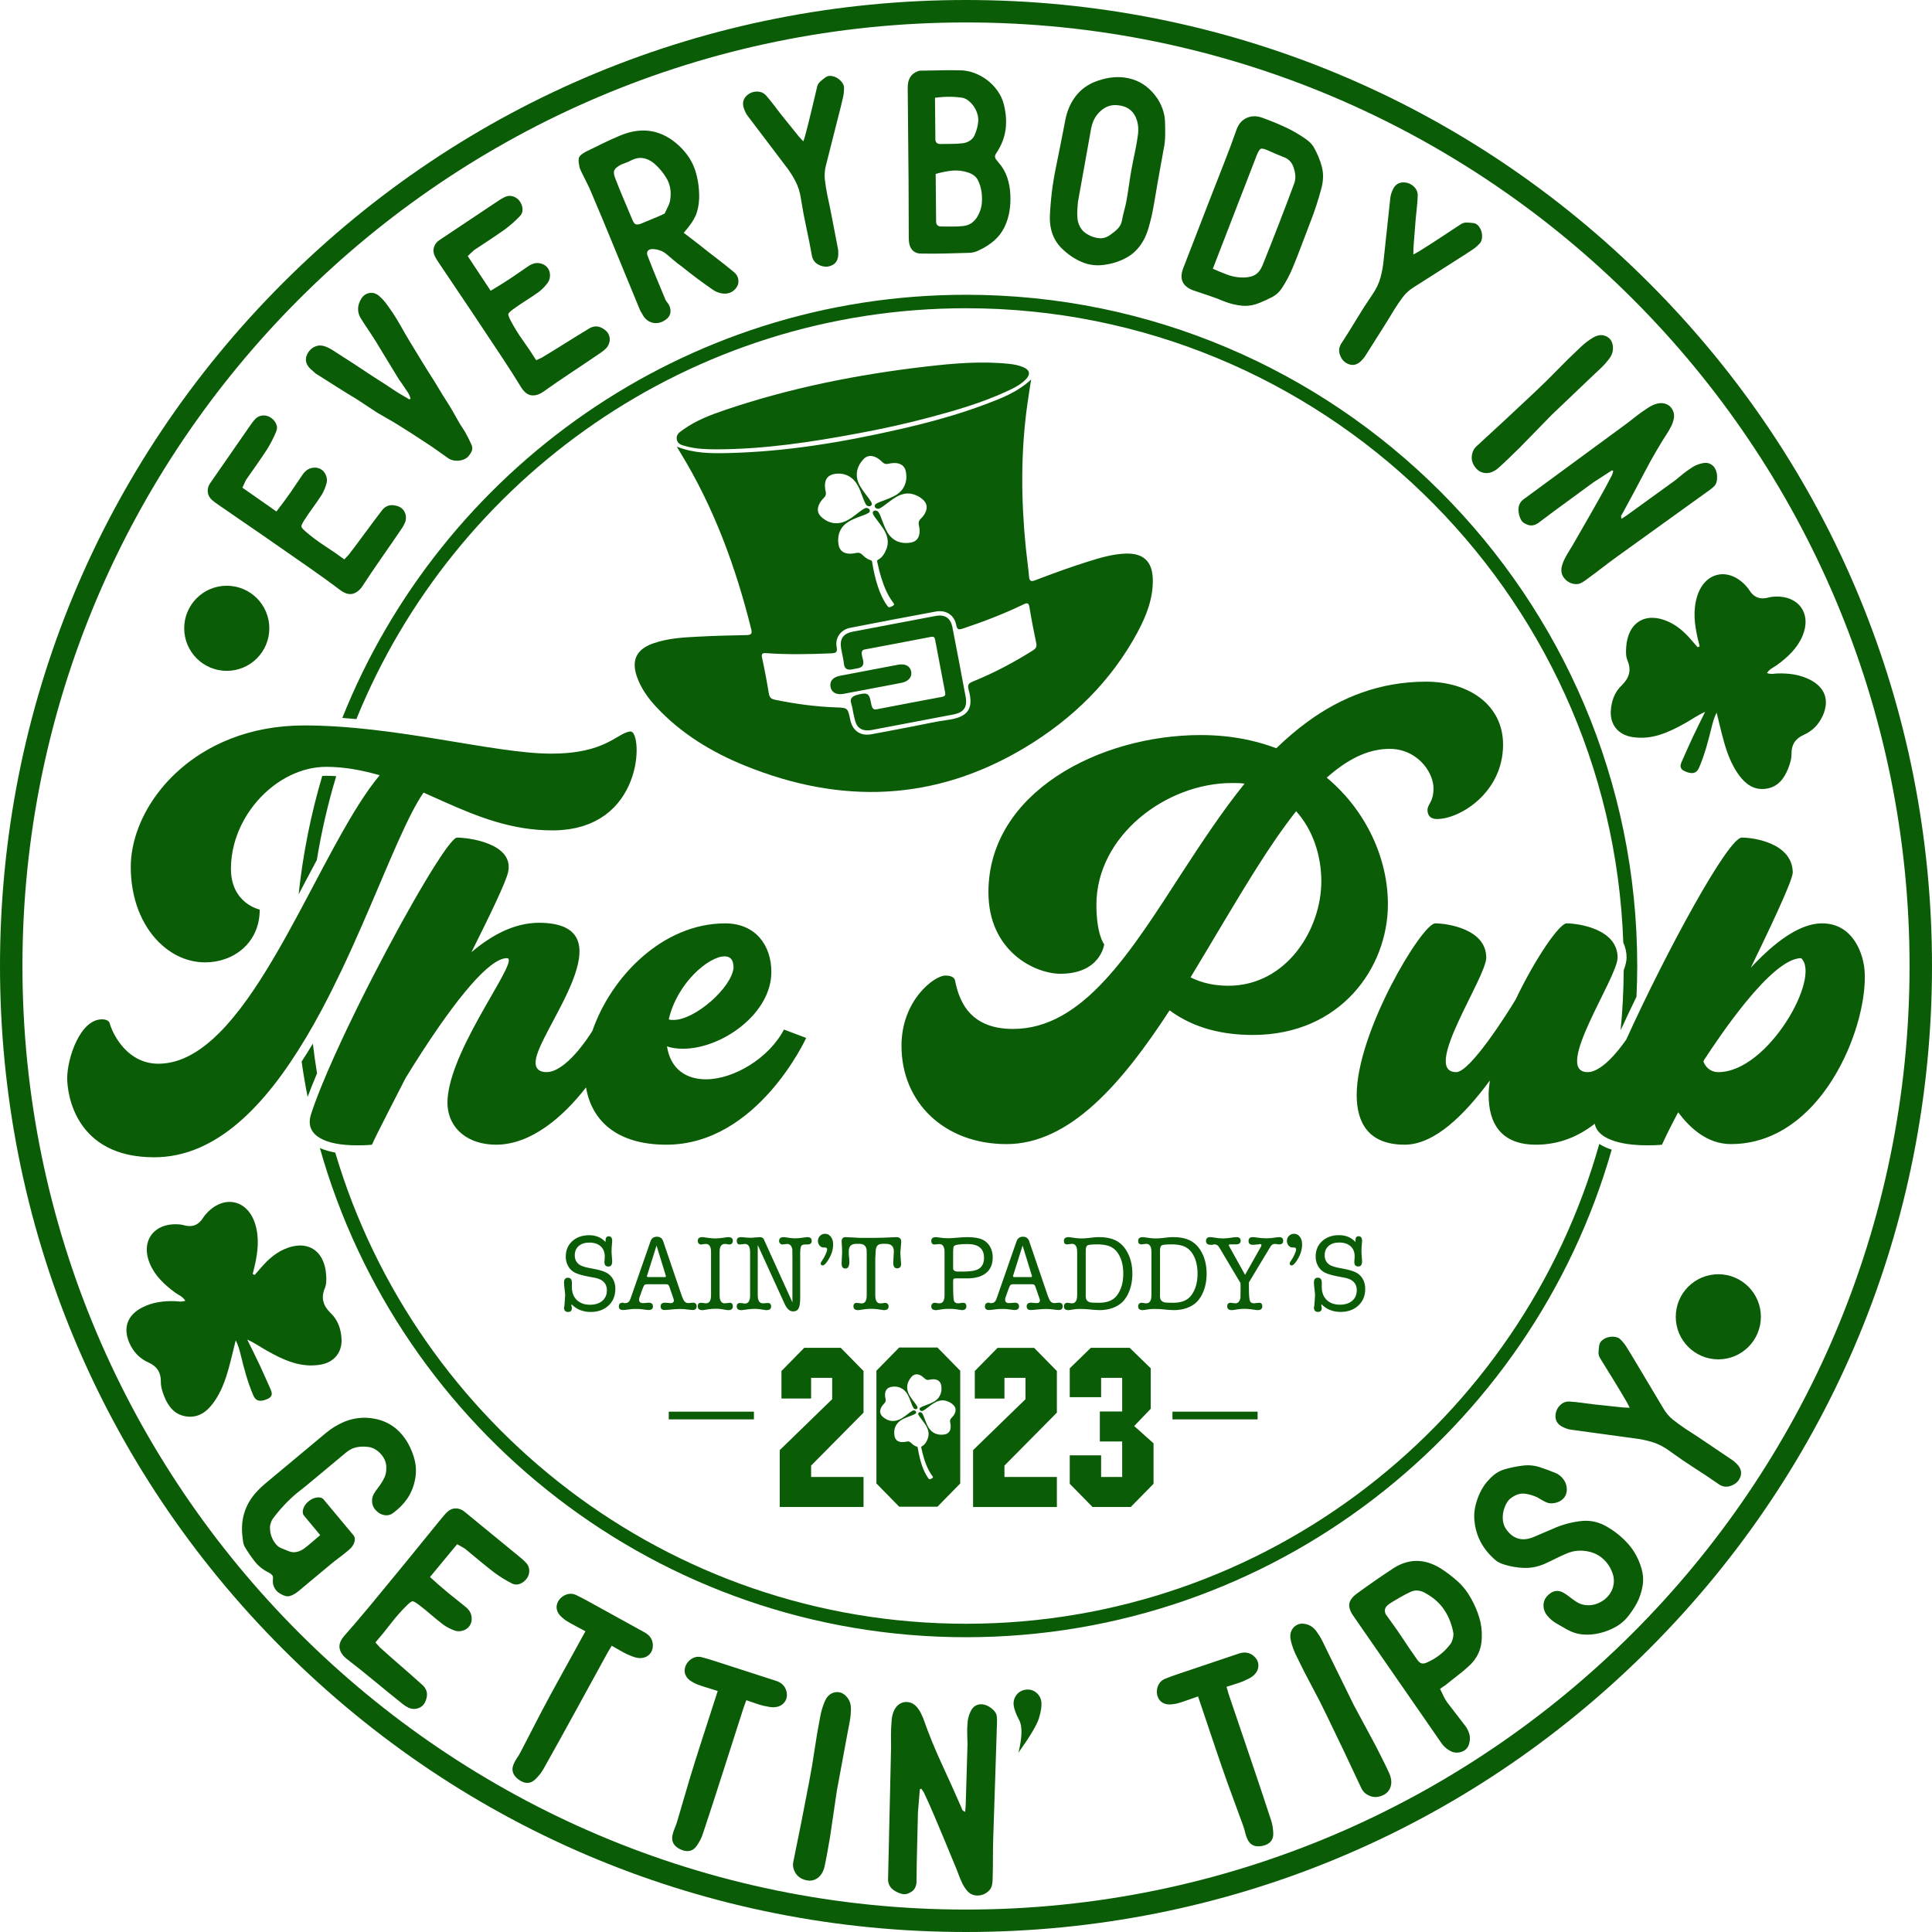
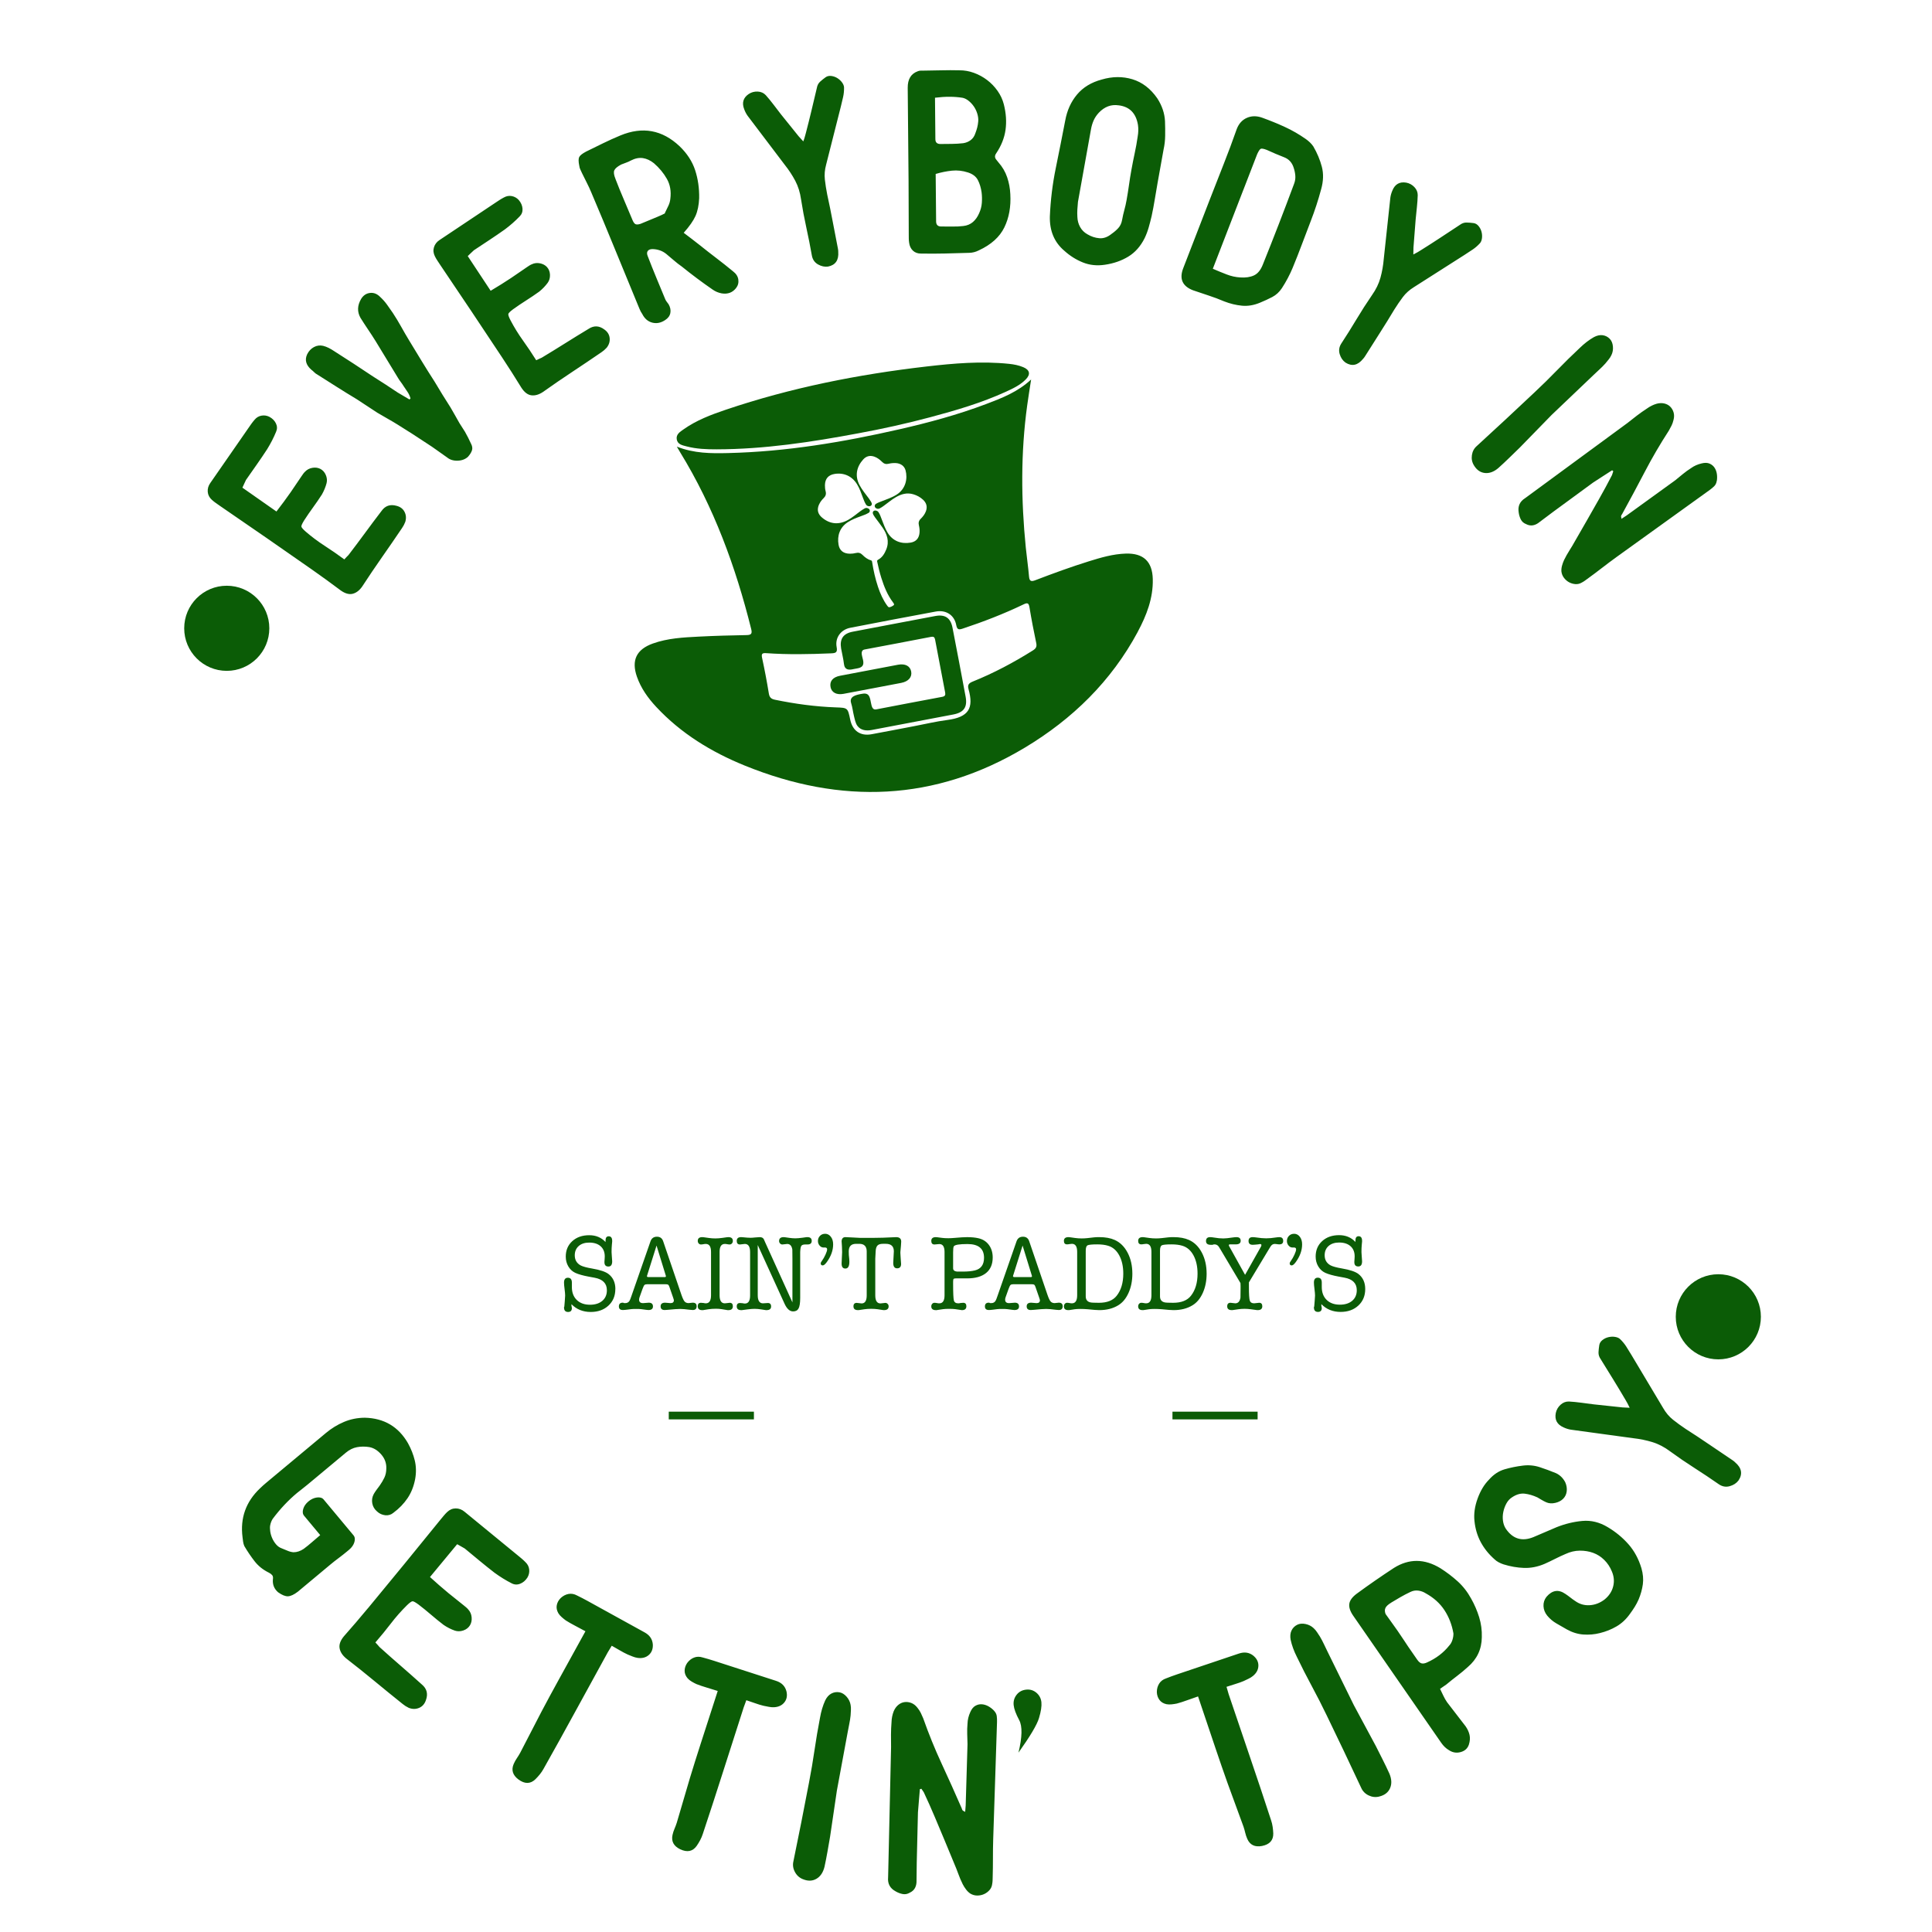
<svg xmlns="http://www.w3.org/2000/svg" xml:space="preserve" width="162.623mm" height="162.623mm" version="1.1" style="shape-rendering:geometricPrecision; text-rendering:geometricPrecision; image-rendering:optimizeQuality; fill-rule:evenodd; clip-rule:evenodd" viewBox="0 0 158.07 158.07">
  <defs>
    <style type="text/css">
   
    .fil0 {fill:#0B5C06;fill-rule:nonzero}
   
  </style>
  </defs>
  <g id="Layer_x0020_1">
    <path class="fil0" d="M50.344 105.468c0,0.554 -0.187,1.004 -0.562,1.352 -0.375,0.348 -0.859,0.521 -1.453,0.521 -0.633,0 -1.158,-0.212 -1.574,-0.636 0,0.023 0,0.05 0,0.079 0,0.029 0,0.046 0,0.052 0.022,0.093 0.034,0.154 0.034,0.183 0,0.215 -0.103,0.322 -0.308,0.322 -0.223,0 -0.335,-0.124 -0.335,-0.371 0,-0.029 0.009,-0.053 0.025,-0.071l0.038 -0.459c0.019,-0.23 0.029,-0.377 0.029,-0.442 0,-0.118 -0.015,-0.294 -0.046,-0.53 -0.031,-0.235 -0.046,-0.412 -0.046,-0.53 0,-0.265 0.106,-0.397 0.317,-0.397 0.217,0 0.326,0.133 0.326,0.399l0 0.16c0,0.047 0,0.116 0,0.204 0,0.443 0.133,0.795 0.4,1.055 0.266,0.26 0.627,0.39 1.082,0.39 0.422,0 0.757,-0.106 1.007,-0.318 0.249,-0.212 0.375,-0.5 0.375,-0.866 0,-0.559 -0.334,-0.901 -1.002,-1.025l-0.476 -0.088c-0.473,-0.088 -0.84,-0.191 -1.102,-0.309 -0.239,-0.112 -0.43,-0.287 -0.572,-0.525 -0.142,-0.239 -0.213,-0.508 -0.213,-0.808 0,-0.518 0.178,-0.94 0.534,-1.263 0.356,-0.324 0.818,-0.486 1.386,-0.486 0.545,0 0.99,0.185 1.335,0.557l0 -0.124c0,-0.23 0.086,-0.345 0.259,-0.345 0.189,0 0.284,0.127 0.284,0.38l0 0.053c0,0.012 -0.009,0.1 -0.025,0.265 -0.017,0.165 -0.025,0.362 -0.025,0.592 0,0.029 0.005,0.124 0.017,0.283l0.025 0.354c0.005,0.029 0.009,0.071 0.009,0.123 0,0.283 -0.103,0.424 -0.309,0.424 -0.217,0 -0.325,-0.117 -0.325,-0.353l0 -0.044 0.017 -0.238c0.005,-0.082 0.009,-0.147 0.009,-0.194 0,-0.353 -0.113,-0.63 -0.338,-0.83 -0.225,-0.2 -0.536,-0.3 -0.931,-0.3 -0.362,0 -0.65,0.094 -0.864,0.283 -0.214,0.189 -0.321,0.442 -0.321,0.76 0,0.371 0.159,0.645 0.476,0.822 0.178,0.094 0.489,0.18 0.935,0.256 0.662,0.112 1.116,0.265 1.361,0.459 0.368,0.288 0.551,0.697 0.551,1.227zm6.653 1.404c0,0.207 -0.106,0.309 -0.317,0.309 -0.061,0 -0.142,-0.006 -0.242,-0.019 -0.351,-0.046 -0.612,-0.069 -0.785,-0.069 -0.206,0 -0.54,0.024 -1.002,0.071 -0.117,0.012 -0.206,0.018 -0.267,0.018 -0.223,0 -0.334,-0.1 -0.334,-0.3 0,-0.2 0.122,-0.3 0.367,-0.3 0.05,0 0.124,0.006 0.221,0.018 0.097,0.012 0.171,0.018 0.221,0.018 0.184,0 0.275,-0.08 0.275,-0.238 0,-0.024 -0.022,-0.1 -0.067,-0.23l-0.3 -0.866c-0.033,-0.094 -0.068,-0.153 -0.104,-0.177 -0.036,-0.023 -0.11,-0.035 -0.221,-0.035l-1.486 -0c-0.111,0 -0.188,0.021 -0.23,0.062 -0.042,0.041 -0.096,0.153 -0.163,0.336l-0.242 0.68c-0.022,0.065 -0.033,0.127 -0.033,0.185 0,0.189 0.108,0.283 0.325,0.283 0.056,0 0.135,-0.006 0.238,-0.018 0.103,-0.011 0.179,-0.018 0.23,-0.018 0.228,0 0.342,0.103 0.342,0.309 0,0.194 -0.125,0.292 -0.376,0.292 -0.045,0 -0.106,-0.006 -0.184,-0.018l-0.417 -0.055c-0.078,-0.01 -0.206,-0.016 -0.384,-0.016 -0.195,0 -0.331,0.005 -0.409,0.015l-0.351 0.044c-0.156,0.02 -0.27,0.029 -0.342,0.029 -0.217,0 -0.325,-0.097 -0.325,-0.292 0,-0.206 0.106,-0.309 0.317,-0.309 0.044,0 0.078,0.012 0.1,0.036l0.109 0c0.15,0 0.264,-0.062 0.342,-0.186 0.033,-0.047 0.089,-0.186 0.167,-0.417l1.553 -4.458c0.089,-0.248 0.264,-0.372 0.526,-0.372 0.256,0 0.426,0.124 0.509,0.371l1.494 4.382c0.095,0.277 0.181,0.459 0.259,0.547 0.078,0.088 0.189,0.133 0.334,0.133 0.044,0 0.078,-0.004 0.1,-0.012l0.234 -0.024c0.211,0 0.317,0.097 0.317,0.291zm-2.513 -2.455c0,-0.012 -0.005,-0.036 -0.017,-0.071l-0.751 -2.438 -0.768 2.438c-0.011,0.035 -0.017,0.056 -0.017,0.062 0,0.053 0.042,0.08 0.125,0.08l1.327 0c0.067,0 0.1,-0.023 0.1,-0.071zm4.816 -2.642c0.078,0 0.136,0.006 0.175,0.018 0.095,0.018 0.17,0.026 0.225,0.026 0.072,0 0.134,-0.028 0.184,-0.084 0.05,-0.056 0.075,-0.125 0.075,-0.208 0,-0.206 -0.122,-0.309 -0.367,-0.309 -0.033,0 -0.072,0.003 -0.117,0.009l-0.375 0.053c-0.206,0.029 -0.395,0.044 -0.568,0.044 -0.178,0 -0.351,-0.012 -0.517,-0.035l-0.442 -0.062c-0.045,-0.006 -0.084,-0.009 -0.117,-0.009 -0.245,0 -0.367,0.103 -0.367,0.309 0,0.083 0.025,0.152 0.075,0.208 0.05,0.056 0.111,0.084 0.184,0.084 0.061,0 0.136,-0.009 0.225,-0.026 0.039,-0.012 0.097,-0.018 0.175,-0.018 0.284,0 0.426,0.218 0.426,0.654l0 3.542c0,0.442 -0.142,0.663 -0.426,0.663 -0.056,0 -0.114,-0.009 -0.175,-0.026 -0.122,-0.012 -0.198,-0.018 -0.225,-0.018 -0.173,0 -0.259,0.094 -0.259,0.283 0,0.212 0.12,0.318 0.359,0.318 0.017,0 0.039,0 0.067,0 0.028,-0.006 0.047,-0.009 0.058,-0.009l0.384 -0.062c0.184,-0.029 0.392,-0.044 0.626,-0.044 0.161,0 0.314,0.012 0.459,0.035l0.434 0.071c0.017,0 0.036,0.003 0.059,0.009 0.028,0 0.047,0 0.058,0 0.245,0 0.367,-0.106 0.367,-0.318 0,-0.188 -0.086,-0.283 -0.259,-0.283 -0.044,0 -0.12,0.009 -0.225,0.026 -0.072,0.012 -0.131,0.018 -0.175,0.018 -0.284,0 -0.426,-0.221 -0.426,-0.663l0 -3.542c0,-0.436 0.142,-0.654 0.426,-0.654zm6.753 -0.556c-0.017,0 -0.036,0 -0.058,0 -0.028,0.006 -0.047,0.008 -0.058,0.008 -0.111,0.017 -0.209,0.03 -0.292,0.041 -0.239,0.032 -0.431,0.048 -0.576,0.048 -0.145,0 -0.3,-0.011 -0.467,-0.035l-0.376 -0.053c-0.022,-0.006 -0.058,-0.009 -0.108,-0.009 -0.251,0 -0.376,0.106 -0.376,0.318 0,0.077 0.026,0.143 0.079,0.199 0.053,0.056 0.116,0.084 0.188,0.084 0.044,0 0.111,-0.007 0.2,-0.022 0.089,-0.015 0.155,-0.022 0.2,-0.022 0.228,0 0.367,0.153 0.417,0.459 0.005,0.047 0.008,0.3 0.008,0.76l0 3.56 -2.241 -4.938 -0.092 -0.212c-0.055,-0.124 -0.169,-0.186 -0.342,-0.186 -0.083,0 -0.208,0.009 -0.375,0.026 -0.167,0.018 -0.292,0.026 -0.375,0.026 -0.15,0 -0.364,-0.015 -0.641,-0.044 -0.056,-0.006 -0.1,-0.009 -0.133,-0.009 -0.239,0 -0.358,0.103 -0.358,0.309 0,0.194 0.088,0.292 0.265,0.292 0.05,0 0.127,-0.009 0.232,-0.026 0.072,-0.012 0.127,-0.018 0.165,-0.018 0.287,0 0.431,0.221 0.431,0.663l0 1.396 0 0.76 0 0.777 0 0.619c0,0.442 -0.142,0.662 -0.426,0.662 -0.056,0 -0.114,-0.009 -0.175,-0.026 -0.122,-0.012 -0.198,-0.018 -0.225,-0.018 -0.178,0 -0.267,0.091 -0.267,0.274 0,0.206 0.12,0.309 0.359,0.309 0.017,0 0.039,0 0.067,0 0.028,-0.006 0.047,-0.009 0.058,-0.009l0.409 -0.053c0.228,-0.029 0.414,-0.044 0.559,-0.044 0.167,0 0.345,0.015 0.534,0.044l0.342 0.053c0.011,0 0.03,0.003 0.058,0.009 0.022,0 0.039,0 0.05,0 0.25,0 0.376,-0.1 0.376,-0.3 0,-0.189 -0.089,-0.283 -0.267,-0.283 -0.045,0 -0.111,0.004 -0.2,0.013 -0.089,0.009 -0.156,0.013 -0.2,0.013 -0.284,0 -0.426,-0.221 -0.426,-0.663l0 -4.108 2.198 4.814c0.19,0.412 0.422,0.619 0.696,0.619 0.212,0 0.362,-0.082 0.449,-0.247 0.087,-0.165 0.13,-0.45 0.13,-0.856l0 -2.355 0 -0.899 0 -0.503c0.011,-0.259 0.042,-0.426 0.093,-0.503 0.051,-0.076 0.161,-0.114 0.332,-0.114l0.085 0c0.023,0 0.054,0 0.093,0 0.227,0 0.34,-0.099 0.34,-0.296 0,-0.203 -0.12,-0.305 -0.359,-0.305zm1.452 -0.274c-0.167,0 -0.306,0.056 -0.417,0.169 -0.111,0.113 -0.167,0.252 -0.167,0.418 0,0.142 0.043,0.266 0.13,0.369 0.086,0.104 0.185,0.159 0.296,0.165l0.167 0c0.106,0.006 0.159,0.056 0.159,0.15 0,0.094 -0.045,0.238 -0.134,0.433 -0.089,0.194 -0.186,0.365 -0.292,0.512 -0.067,0.088 -0.1,0.153 -0.1,0.194 0,0.118 0.056,0.177 0.167,0.177 0.089,0 0.2,-0.091 0.334,-0.274 0.345,-0.477 0.517,-0.96 0.517,-1.449 0,-0.253 -0.063,-0.461 -0.188,-0.623 -0.125,-0.162 -0.282,-0.243 -0.472,-0.243zm5.811 0.274c-0.128,0 -0.306,0.008 -0.533,0.023 -0.256,0.015 -0.436,0.023 -0.542,0.023 -0.483,0.01 -0.78,0.015 -0.892,0.015l-0.95 0c-0.428,-0.024 -0.656,-0.036 -0.683,-0.036 -0.283,-0.018 -0.464,-0.026 -0.542,-0.026 -0.211,0 -0.317,0.124 -0.317,0.371 0,-0.047 0.009,0.085 0.028,0.398 0.009,0.159 0.014,0.312 0.014,0.459 0,0.076 -0.009,0.256 -0.025,0.539 -0.011,0.189 -0.017,0.321 -0.017,0.398 0,0.271 0.103,0.406 0.309,0.406 0.217,0 0.326,-0.185 0.326,-0.557 0,-0.094 -0.003,-0.168 -0.009,-0.221l-0.033 -0.327c-0.005,-0.053 -0.008,-0.153 -0.008,-0.3 0,-0.412 0.2,-0.618 0.601,-0.618l0.259 0c0.406,0 0.609,0.209 0.609,0.627l0 1.44 0 0.751 0 0.777 0 0.618c0,0.442 -0.139,0.663 -0.417,0.663 -0.045,0 -0.111,-0.007 -0.2,-0.022 -0.089,-0.015 -0.156,-0.022 -0.2,-0.022 -0.178,0 -0.267,0.094 -0.267,0.283 0,0.206 0.122,0.309 0.367,0.309 0.011,0 0.031,0 0.058,0 0.022,-0.006 0.042,-0.009 0.058,-0.009l0.417 -0.062c0.161,-0.024 0.348,-0.036 0.559,-0.036 0.195,0 0.37,0.012 0.526,0.036l0.409 0.062c0.011,0 0.03,0.003 0.058,0.009 0.022,0 0.039,0 0.05,0 0.25,0 0.376,-0.103 0.376,-0.309 0,-0.076 -0.026,-0.143 -0.079,-0.199 -0.053,-0.056 -0.116,-0.084 -0.188,-0.084 -0.045,0 -0.111,0.007 -0.2,0.022 -0.089,0.015 -0.156,0.022 -0.2,0.022 -0.284,0 -0.426,-0.221 -0.426,-0.663l0 -3.003 0.033 -0.619c0.011,-0.212 0.061,-0.364 0.15,-0.455 0.089,-0.091 0.236,-0.137 0.443,-0.137l0.234 -0c0.439,0 0.659,0.204 0.659,0.612 0,0.106 -0.009,0.265 -0.025,0.475 -0.017,0.21 -0.025,0.368 -0.025,0.475 0,0.295 0.106,0.444 0.317,0.444 0.217,0 0.326,-0.121 0.326,-0.362 0,-0.059 -0.011,-0.212 -0.033,-0.459 -0.017,-0.189 -0.025,-0.327 -0.025,-0.415l0 -0.097c0.017,-0.182 0.032,-0.353 0.046,-0.512 0.014,-0.159 0.021,-0.268 0.021,-0.327l0 -0.018c0,-0.241 -0.139,-0.362 -0.417,-0.362zm4.665 3.647l0 0.176c0,0.745 0.021,1.196 0.062,1.355 0.042,0.158 0.163,0.237 0.363,0.237 0.061,0 0.12,-0.009 0.175,-0.026 0.122,-0.012 0.198,-0.018 0.225,-0.018 0.172,0 0.259,0.094 0.259,0.283 0,0.212 -0.122,0.318 -0.367,0.318l-0.117 -0.018 -0.417 -0.062c-0.117,-0.018 -0.292,-0.026 -0.526,-0.026 -0.195,0 -0.353,0.009 -0.476,0.026l-0.484 0.071c-0.011,0 -0.028,0.003 -0.05,0.009 -0.022,0 -0.042,0 -0.058,0 -0.25,0 -0.376,-0.103 -0.376,-0.309 0,-0.083 0.025,-0.152 0.075,-0.208 0.05,-0.056 0.111,-0.084 0.184,-0.084 0.061,0 0.136,0.009 0.225,0.026 0.039,0.012 0.097,0.018 0.175,0.018 0.284,0 0.426,-0.221 0.426,-0.661l0 -3.536c0,-0.435 -0.141,-0.652 -0.422,-0.652 -0.044,0 -0.102,0.005 -0.174,0.014 -0.105,0.014 -0.18,0.021 -0.224,0.021 -0.177,0 -0.265,-0.097 -0.265,-0.292 0,-0.206 0.122,-0.309 0.367,-0.309 0.039,0 0.081,0.003 0.125,0.009l0.408 0.053c0.134,0.018 0.3,0.026 0.5,0.026 0.139,0 0.305,-0.009 0.5,-0.026 0.455,-0.041 0.8,-0.062 1.033,-0.062 0.356,0 0.661,0.03 0.917,0.088 0.367,0.082 0.654,0.265 0.863,0.547 0.208,0.283 0.313,0.624 0.313,1.025 0,0.553 -0.179,0.978 -0.539,1.272 -0.359,0.294 -0.878,0.442 -1.557,0.442l-0.593 0c-0.184,0 -0.292,0 -0.325,0l-0.017 0c-0.089,0 -0.146,0.016 -0.171,0.048 -0.025,0.032 -0.037,0.107 -0.037,0.224zm0 -1.103c0,0.159 0.106,0.25 0.317,0.274 -0.017,0 0.144,0 0.484,0 0.395,0 0.723,-0.032 0.985,-0.097 0.495,-0.124 0.743,-0.468 0.743,-1.034 0,-0.748 -0.451,-1.122 -1.352,-1.122 -0.668,0 -1.041,0.062 -1.119,0.185 -0.039,0.059 -0.058,0.221 -0.058,0.486l0 1.308zm8.965 3.109c0,0.207 -0.106,0.309 -0.317,0.309 -0.061,0 -0.142,-0.006 -0.242,-0.019 -0.351,-0.046 -0.612,-0.069 -0.785,-0.069 -0.206,0 -0.54,0.024 -1.002,0.071 -0.117,0.012 -0.206,0.018 -0.267,0.018 -0.223,0 -0.334,-0.1 -0.334,-0.3 0,-0.2 0.122,-0.3 0.367,-0.3 0.05,0 0.124,0.006 0.221,0.018 0.097,0.012 0.171,0.018 0.221,0.018 0.184,0 0.275,-0.08 0.275,-0.238 0,-0.024 -0.022,-0.1 -0.067,-0.23l-0.3 -0.866c-0.033,-0.094 -0.068,-0.153 -0.104,-0.177 -0.036,-0.023 -0.11,-0.035 -0.221,-0.035l-1.486 -0c-0.111,0 -0.188,0.021 -0.23,0.062 -0.042,0.041 -0.096,0.153 -0.163,0.336l-0.242 0.68c-0.022,0.065 -0.033,0.127 -0.033,0.185 0,0.189 0.109,0.283 0.326,0.283 0.056,0 0.135,-0.006 0.238,-0.018 0.103,-0.011 0.179,-0.018 0.23,-0.018 0.228,0 0.342,0.103 0.342,0.309 0,0.194 -0.125,0.292 -0.376,0.292 -0.045,0 -0.106,-0.006 -0.184,-0.018l-0.418 -0.055c-0.078,-0.01 -0.206,-0.016 -0.384,-0.016 -0.195,0 -0.331,0.005 -0.409,0.015l-0.351 0.044c-0.156,0.02 -0.27,0.029 -0.342,0.029 -0.217,0 -0.326,-0.097 -0.326,-0.292 0,-0.206 0.106,-0.309 0.317,-0.309 0.044,0 0.078,0.012 0.1,0.036l0.109 0c0.15,0 0.264,-0.062 0.342,-0.186 0.033,-0.047 0.089,-0.186 0.167,-0.417l1.553 -4.458c0.089,-0.248 0.264,-0.372 0.526,-0.372 0.256,0 0.426,0.124 0.509,0.371l1.494 4.382c0.095,0.277 0.181,0.459 0.259,0.547 0.078,0.088 0.189,0.133 0.334,0.133 0.044,0 0.078,-0.004 0.1,-0.012l0.234 -0.024c0.211,0 0.317,0.097 0.317,0.291zm-2.513 -2.455c0,-0.012 -0.005,-0.036 -0.017,-0.071l-0.751 -2.438 -0.768 2.438c-0.011,0.035 -0.017,0.056 -0.017,0.062 0,0.053 0.042,0.08 0.125,0.08l1.327 0c0.067,0 0.1,-0.023 0.1,-0.071zm7.825 -1.926c0.259,0.494 0.388,1.069 0.388,1.722 0,0.577 -0.103,1.097 -0.309,1.559 -0.206,0.463 -0.487,0.803 -0.843,1.02 -0.429,0.265 -0.946,0.398 -1.552,0.398 -0.122,0 -0.248,-0.006 -0.376,-0.018l-0.576 -0.053c-0.195,-0.018 -0.398,-0.026 -0.609,-0.026 -0.184,0 -0.334,0.009 -0.451,0.026l-0.401 0.062c-0.011,0 -0.031,0.003 -0.058,0.009 -0.028,0 -0.05,0 -0.067,0 -0.239,0 -0.359,-0.103 -0.359,-0.309 0,-0.083 0.025,-0.152 0.075,-0.208 0.05,-0.056 0.111,-0.084 0.184,-0.084 0.061,0 0.136,0.009 0.225,0.026 0.039,0.012 0.098,0.018 0.175,0.018 0.284,0 0.426,-0.221 0.426,-0.663l0 -3.542c0,-0.442 -0.142,-0.662 -0.426,-0.662 -0.05,0 -0.108,0.006 -0.175,0.018 -0.1,0.018 -0.175,0.026 -0.225,0.026 -0.172,0 -0.259,-0.094 -0.259,-0.283 0,-0.206 0.125,-0.309 0.376,-0.309 0.028,0 0.064,0.003 0.108,0.009l0.442 0.062c0.167,0.023 0.345,0.035 0.534,0.035 0.156,0 0.311,-0.009 0.468,-0.026l0.542 -0.062c0.106,-0.012 0.245,-0.018 0.417,-0.018 0.506,0 0.929,0.077 1.269,0.23 0.445,0.2 0.797,0.547 1.056,1.042zm-0.355 1.714c0,-0.587 -0.11,-1.084 -0.33,-1.492 -0.22,-0.408 -0.522,-0.671 -0.906,-0.788 -0.245,-0.076 -0.54,-0.114 -0.885,-0.114 -0.44,0 -0.708,0.026 -0.805,0.079 -0.097,0.053 -0.146,0.203 -0.146,0.449l0 3.723c0,0.27 0.125,0.434 0.376,0.493 0.084,0.023 0.317,0.035 0.701,0.035 0.668,0 1.152,-0.191 1.452,-0.572 0.362,-0.458 0.543,-1.062 0.543,-1.813zm6.431 -1.714c0.259,0.494 0.388,1.069 0.388,1.722 0,0.577 -0.103,1.097 -0.309,1.559 -0.206,0.463 -0.487,0.803 -0.843,1.02 -0.429,0.265 -0.946,0.398 -1.552,0.398 -0.122,0 -0.248,-0.006 -0.376,-0.018l-0.576 -0.053c-0.195,-0.018 -0.398,-0.026 -0.609,-0.026 -0.184,0 -0.334,0.009 -0.451,0.026l-0.401 0.062c-0.011,0 -0.031,0.003 -0.058,0.009 -0.028,0 -0.05,0 -0.067,0 -0.239,0 -0.359,-0.103 -0.359,-0.309 0,-0.083 0.025,-0.152 0.075,-0.208 0.05,-0.056 0.111,-0.084 0.184,-0.084 0.061,0 0.136,0.009 0.225,0.026 0.039,0.012 0.097,0.018 0.175,0.018 0.284,0 0.426,-0.221 0.426,-0.663l0 -3.542c0,-0.442 -0.142,-0.662 -0.426,-0.662 -0.05,0 -0.108,0.006 -0.175,0.018 -0.1,0.018 -0.175,0.026 -0.225,0.026 -0.172,0 -0.259,-0.094 -0.259,-0.283 0,-0.206 0.125,-0.309 0.376,-0.309 0.028,0 0.064,0.003 0.108,0.009l0.442 0.062c0.167,0.023 0.345,0.035 0.534,0.035 0.156,0 0.311,-0.009 0.468,-0.026l0.542 -0.062c0.106,-0.012 0.245,-0.018 0.417,-0.018 0.506,0 0.929,0.077 1.269,0.23 0.445,0.2 0.797,0.547 1.056,1.042zm-0.355 1.714c0,-0.587 -0.11,-1.084 -0.33,-1.492 -0.22,-0.408 -0.522,-0.671 -0.906,-0.788 -0.245,-0.076 -0.54,-0.114 -0.885,-0.114 -0.44,0 -0.708,0.026 -0.805,0.079 -0.097,0.053 -0.146,0.203 -0.146,0.449l0 3.723c0,0.27 0.125,0.434 0.376,0.493 0.084,0.023 0.317,0.035 0.701,0.035 0.668,0 1.152,-0.191 1.452,-0.572 0.362,-0.458 0.543,-1.062 0.543,-1.813zm6.694 -2.986c-0.078,0 -0.172,0.009 -0.284,0.026 -0.289,0.047 -0.554,0.071 -0.793,0.071 -0.228,0 -0.498,-0.023 -0.81,-0.071 -0.117,-0.018 -0.217,-0.026 -0.3,-0.026 -0.223,0 -0.334,0.105 -0.334,0.314 0,0.209 0.114,0.313 0.342,0.313 0.05,0 0.122,-0.005 0.217,-0.014l0.217 -0.021 0.15 -0.026 0.017 0c0.072,0 0.109,0.026 0.109,0.08 0,0.047 -0.014,0.094 -0.042,0.141l-1.294 2.297 -1.277 -2.297c-0.022,-0.041 -0.036,-0.066 -0.042,-0.075 -0.006,-0.009 -0.009,-0.025 -0.009,-0.049 0,-0.053 0.033,-0.076 0.1,-0.071l0.167 -0 0.208 0 0.084 0c0.273,0 0.409,-0.097 0.409,-0.292 0,-0.2 -0.114,-0.3 -0.342,-0.3 -0.083,0 -0.184,0.009 -0.3,0.026 -0.345,0.053 -0.604,0.08 -0.776,0.08 -0.234,0 -0.484,-0.023 -0.751,-0.071 -0.133,-0.023 -0.245,-0.035 -0.334,-0.035 -0.223,0 -0.334,0.106 -0.334,0.318 0,0.206 0.128,0.309 0.384,0.309 0.017,0 0.044,0 0.083,0 0.033,0 0.059,0 0.075,0 0.033,-0.023 0.084,-0.035 0.15,-0.035 0.122,0 0.225,0.044 0.309,0.133 0.028,0.029 0.095,0.133 0.2,0.31l1.619 2.722c0,0.065 0.003,0.145 0.009,0.239 0,0.088 0,0.145 0,0.168 0,0.467 -0.003,0.727 -0.009,0.78 -0.05,0.313 -0.192,0.47 -0.426,0.47 -0.045,0 -0.11,-0.007 -0.196,-0.022 -0.086,-0.014 -0.152,-0.022 -0.196,-0.022 -0.178,0 -0.267,0.097 -0.267,0.292 0,0.206 0.125,0.309 0.376,0.309 0.011,0 0.03,0 0.058,0 0.022,-0.006 0.039,-0.009 0.05,-0.009l0.426 -0.062c0.161,-0.024 0.331,-0.036 0.509,-0.036 0.167,0 0.337,0.012 0.509,0.036l0.459 0.062c0.017,0 0.036,0.003 0.058,0.009 0.028,0 0.044,0 0.05,0 0.251,0 0.376,-0.106 0.376,-0.318 0,-0.188 -0.086,-0.283 -0.259,-0.283 -0.045,0 -0.113,0.007 -0.204,0.022 -0.092,0.015 -0.16,0.022 -0.205,0.022 -0.189,0 -0.307,-0.074 -0.355,-0.221 -0.047,-0.147 -0.071,-0.521 -0.071,-1.122l0 -0.371 1.644 -2.73 0.125 -0.203c0.089,-0.142 0.206,-0.212 0.35,-0.212 0.033,0 0.095,0.006 0.184,0.018 0.044,0.012 0.108,0.018 0.192,0.018 0.206,0 0.309,-0.094 0.309,-0.283 0,-0.206 -0.106,-0.309 -0.317,-0.309zm1.202 -0.274c-0.167,0 -0.306,0.056 -0.417,0.169 -0.111,0.113 -0.167,0.252 -0.167,0.418 0,0.142 0.043,0.266 0.13,0.369 0.086,0.104 0.185,0.159 0.296,0.165l0.167 0c0.106,0.006 0.159,0.056 0.159,0.15 0,0.094 -0.045,0.238 -0.134,0.433 -0.089,0.194 -0.186,0.365 -0.292,0.512 -0.067,0.088 -0.1,0.153 -0.1,0.194 0,0.118 0.056,0.177 0.167,0.177 0.089,0 0.2,-0.091 0.334,-0.274 0.345,-0.477 0.517,-0.96 0.517,-1.449 0,-0.253 -0.063,-0.461 -0.188,-0.623 -0.125,-0.162 -0.282,-0.243 -0.472,-0.243zm5.276 3.295c-0.245,-0.194 -0.699,-0.348 -1.361,-0.46 -0.445,-0.076 -0.757,-0.162 -0.935,-0.256 -0.317,-0.177 -0.476,-0.45 -0.476,-0.822 0,-0.318 0.107,-0.571 0.321,-0.76 0.214,-0.188 0.502,-0.283 0.864,-0.283 0.395,0 0.705,0.1 0.931,0.3 0.225,0.2 0.338,0.477 0.338,0.83 0,0.047 -0.003,0.112 -0.009,0.194l-0.017 0.238 0 0.044c0,0.236 0.108,0.353 0.325,0.353 0.206,0 0.309,-0.141 0.309,-0.424 0,-0.053 -0.003,-0.094 -0.009,-0.123l-0.025 -0.354c-0.011,-0.159 -0.017,-0.253 -0.017,-0.283 0,-0.23 0.008,-0.427 0.025,-0.592 0.017,-0.165 0.025,-0.253 0.025,-0.265l0 -0.053c0,-0.253 -0.095,-0.38 -0.284,-0.38 -0.172,0 -0.259,0.115 -0.259,0.345l0 0.124c-0.345,-0.371 -0.79,-0.557 -1.335,-0.557 -0.568,0 -1.03,0.162 -1.386,0.486 -0.356,0.324 -0.534,0.745 -0.534,1.263 0,0.3 0.071,0.57 0.213,0.808 0.142,0.238 0.332,0.413 0.572,0.525 0.262,0.118 0.629,0.221 1.102,0.309l0.476 0.088c0.668,0.124 1.002,0.465 1.002,1.025 0,0.365 -0.125,0.654 -0.375,0.866 -0.25,0.212 -0.585,0.318 -1.007,0.318 -0.455,0 -0.816,-0.13 -1.082,-0.39 -0.267,-0.26 -0.4,-0.612 -0.4,-1.055 0,-0.088 0,-0.157 0,-0.204l0 -0.16c0,-0.266 -0.109,-0.399 -0.326,-0.399 -0.211,0 -0.317,0.132 -0.317,0.397 0,0.118 0.015,0.295 0.046,0.53 0.03,0.236 0.046,0.412 0.046,0.53 0,0.065 -0.009,0.212 -0.029,0.442l-0.038 0.46c-0.017,0.018 -0.025,0.041 -0.025,0.071 0,0.247 0.112,0.371 0.335,0.371 0.205,0 0.308,-0.108 0.308,-0.322 0,-0.029 -0.011,-0.09 -0.034,-0.183 0,-0.006 0,-0.023 0,-0.052 0,-0.029 0,-0.055 0,-0.079 0.416,0.424 0.941,0.636 1.574,0.636 0.594,0 1.078,-0.174 1.453,-0.521 0.375,-0.347 0.562,-0.798 0.562,-1.352 -0.001,-0.53 -0.184,-0.939 -0.551,-1.227z" />
    <path class="fil0" d="M25.488 46.575c-1.255,-0.879 -2.5,-1.745 -3.733,-2.598 -1.234,-0.854 -2.476,-1.708 -3.727,-2.565 -0.12,-0.084 -0.24,-0.168 -0.36,-0.252 -0.12,-0.085 -0.229,-0.17 -0.327,-0.259 -0.208,-0.186 -0.323,-0.405 -0.344,-0.659 -0.021,-0.254 0.047,-0.494 0.206,-0.721 0.523,-0.748 1.041,-1.494 1.554,-2.24 0.512,-0.746 1.03,-1.493 1.554,-2.241 0.084,-0.12 0.166,-0.237 0.245,-0.351 0.079,-0.113 0.168,-0.225 0.265,-0.337 0.154,-0.191 0.344,-0.306 0.571,-0.346 0.227,-0.04 0.443,-0.008 0.649,0.096 0.246,0.133 0.424,0.311 0.534,0.538 0.11,0.227 0.115,0.454 0.015,0.682 -0.196,0.48 -0.44,0.956 -0.731,1.428 -0.276,0.424 -0.56,0.842 -0.85,1.256 -0.29,0.414 -0.585,0.835 -0.884,1.262 -0.061,0.117 -0.112,0.225 -0.153,0.326 -0.041,0.101 -0.087,0.203 -0.139,0.305l2.784 1.95c0.21,-0.271 0.409,-0.535 0.598,-0.79 0.189,-0.256 0.377,-0.517 0.564,-0.784 0.159,-0.227 0.31,-0.45 0.453,-0.668 0.143,-0.218 0.289,-0.434 0.439,-0.648 0.047,-0.067 0.091,-0.13 0.133,-0.19 0.042,-0.06 0.093,-0.118 0.153,-0.176 0.158,-0.168 0.356,-0.273 0.594,-0.316 0.238,-0.042 0.454,-0.015 0.646,0.079 0.206,0.104 0.358,0.271 0.457,0.499 0.099,0.229 0.121,0.453 0.066,0.673 -0.084,0.319 -0.211,0.628 -0.381,0.928 -0.23,0.357 -0.472,0.71 -0.726,1.058 -0.254,0.349 -0.497,0.702 -0.727,1.059 -0.155,0.249 -0.231,0.415 -0.228,0.496 0.003,0.082 0.122,0.225 0.357,0.429 0.497,0.428 1.012,0.813 1.548,1.158 0.535,0.345 1.071,0.716 1.609,1.113 0.079,-0.084 0.14,-0.151 0.184,-0.2 0.044,-0.048 0.096,-0.101 0.157,-0.159 0.457,-0.595 0.905,-1.192 1.343,-1.791 0.439,-0.598 0.891,-1.202 1.357,-1.811 0.299,-0.427 0.708,-0.569 1.224,-0.426 0.305,0.075 0.525,0.238 0.657,0.489 0.132,0.252 0.154,0.526 0.066,0.823 -0.072,0.189 -0.16,0.356 -0.262,0.502 -0.547,0.811 -1.095,1.607 -1.642,2.388 -0.547,0.781 -1.087,1.582 -1.622,2.402 -0.224,0.321 -0.482,0.518 -0.773,0.593 -0.291,0.075 -0.617,-0.014 -0.977,-0.267 -0.391,-0.294 -0.785,-0.584 -1.181,-0.872 -0.396,-0.287 -0.8,-0.575 -1.214,-0.865zm12.826 -9.226c-0.222,0.216 -0.509,0.33 -0.861,0.342 -0.352,0.013 -0.642,-0.075 -0.87,-0.263 -0.274,-0.188 -0.548,-0.383 -0.822,-0.582 -0.274,-0.2 -0.559,-0.394 -0.857,-0.583 -0.388,-0.259 -0.78,-0.515 -1.174,-0.768 -0.394,-0.253 -0.791,-0.504 -1.192,-0.752 -0.286,-0.177 -0.566,-0.342 -0.84,-0.496 -0.275,-0.154 -0.549,-0.313 -0.824,-0.478l-1.696 -1.113c-0.549,-0.33 -1.089,-0.663 -1.62,-1 -0.531,-0.336 -1.065,-0.674 -1.603,-1.016 -0.092,-0.047 -0.174,-0.109 -0.248,-0.185 -0.074,-0.076 -0.151,-0.143 -0.231,-0.202 -0.444,-0.387 -0.559,-0.808 -0.345,-1.267 0.13,-0.263 0.315,-0.46 0.553,-0.589 0.238,-0.129 0.489,-0.163 0.754,-0.102 0.149,0.037 0.301,0.094 0.456,0.171 0.154,0.078 0.3,0.164 0.437,0.257 0.537,0.342 1.068,0.684 1.594,1.026 0.525,0.342 1.051,0.689 1.576,1.042 0.355,0.224 0.7,0.445 1.037,0.663 0.337,0.218 0.671,0.439 1.002,0.663 0.16,0.095 0.321,0.189 0.48,0.283 0.16,0.095 0.32,0.189 0.48,0.284l0.087 -0.085c-0.055,-0.197 -0.136,-0.374 -0.243,-0.531 -0.107,-0.157 -0.212,-0.311 -0.313,-0.463 -0.079,-0.128 -0.161,-0.247 -0.246,-0.358 -0.085,-0.111 -0.161,-0.224 -0.229,-0.34 -0.304,-0.5 -0.609,-1 -0.913,-1.5 -0.304,-0.5 -0.609,-1 -0.913,-1.5 -0.203,-0.326 -0.409,-0.643 -0.618,-0.951 -0.209,-0.308 -0.415,-0.625 -0.618,-0.951 -0.281,-0.499 -0.262,-1.018 0.056,-1.556 0.177,-0.285 0.418,-0.446 0.724,-0.482 0.306,-0.036 0.584,0.074 0.834,0.331 0.205,0.188 0.389,0.395 0.553,0.622 0.164,0.228 0.325,0.457 0.483,0.69 0.237,0.361 0.463,0.733 0.676,1.116 0.213,0.384 0.433,0.761 0.658,1.133 0.338,0.558 0.679,1.119 1.023,1.683 0.344,0.564 0.696,1.126 1.057,1.684 0.214,0.36 0.428,0.715 0.642,1.063 0.214,0.349 0.434,0.698 0.66,1.047 0.124,0.221 0.247,0.436 0.371,0.645 0.124,0.209 0.242,0.419 0.354,0.628 0.068,0.116 0.144,0.235 0.228,0.358 0.085,0.122 0.161,0.241 0.228,0.357 0.09,0.163 0.174,0.32 0.253,0.47 0.079,0.151 0.157,0.314 0.235,0.488 0.113,0.209 0.141,0.397 0.087,0.563 -0.054,0.166 -0.158,0.335 -0.31,0.506zm2.765 -8.107c-0.845,-1.278 -1.684,-2.541 -2.519,-3.788 -0.834,-1.246 -1.676,-2.498 -2.525,-3.754 -0.081,-0.122 -0.162,-0.244 -0.243,-0.367 -0.081,-0.122 -0.151,-0.242 -0.209,-0.36 -0.126,-0.249 -0.152,-0.495 -0.078,-0.74 0.074,-0.244 0.225,-0.442 0.457,-0.595 0.761,-0.503 1.518,-1.008 2.268,-1.514 0.75,-0.506 1.506,-1.01 2.268,-1.514 0.122,-0.081 0.241,-0.159 0.357,-0.236 0.115,-0.076 0.239,-0.147 0.37,-0.216 0.213,-0.121 0.432,-0.158 0.658,-0.113 0.226,0.047 0.415,0.156 0.568,0.328 0.18,0.214 0.28,0.446 0.299,0.696 0.019,0.251 -0.059,0.464 -0.236,0.64 -0.359,0.374 -0.76,0.728 -1.205,1.06 -0.413,0.292 -0.83,0.578 -1.251,0.856 -0.422,0.279 -0.85,0.562 -1.285,0.85 -0.1,0.086 -0.187,0.168 -0.262,0.246 -0.075,0.079 -0.155,0.157 -0.241,0.233l1.874 2.836c0.295,-0.175 0.577,-0.347 0.847,-0.515 0.27,-0.168 0.54,-0.343 0.812,-0.523 0.231,-0.152 0.453,-0.304 0.666,-0.455 0.213,-0.15 0.429,-0.298 0.646,-0.442 0.068,-0.045 0.133,-0.088 0.194,-0.128 0.061,-0.041 0.13,-0.076 0.207,-0.107 0.208,-0.099 0.431,-0.124 0.668,-0.076 0.237,0.049 0.428,0.152 0.572,0.311 0.153,0.173 0.234,0.383 0.242,0.632 0.008,0.249 -0.054,0.466 -0.186,0.65 -0.196,0.266 -0.427,0.507 -0.695,0.723 -0.345,0.247 -0.699,0.487 -1.064,0.718 -0.365,0.232 -0.72,0.471 -1.064,0.718 -0.236,0.175 -0.368,0.302 -0.395,0.379 -0.028,0.077 0.03,0.253 0.174,0.53 0.305,0.58 0.643,1.128 1.014,1.645 0.371,0.517 0.734,1.058 1.089,1.625 0.104,-0.049 0.186,-0.088 0.245,-0.117 0.059,-0.029 0.127,-0.059 0.204,-0.091 0.643,-0.386 1.279,-0.777 1.907,-1.173 0.628,-0.395 1.27,-0.791 1.927,-1.186 0.435,-0.288 0.867,-0.27 1.295,0.052 0.257,0.182 0.401,0.414 0.431,0.697 0.03,0.283 -0.05,0.546 -0.241,0.789 -0.136,0.149 -0.279,0.273 -0.429,0.372 -0.807,0.553 -1.608,1.092 -2.404,1.618 -0.796,0.526 -1.592,1.073 -2.39,1.639 -0.327,0.216 -0.639,0.305 -0.937,0.268 -0.298,-0.037 -0.569,-0.24 -0.811,-0.607 -0.256,-0.417 -0.516,-0.832 -0.778,-1.245 -0.263,-0.412 -0.533,-0.829 -0.812,-1.251zm6.315 -15.681c-0.071,-0.342 -0.072,-0.579 -0.004,-0.713 0.068,-0.134 0.254,-0.281 0.558,-0.443 0.469,-0.23 0.935,-0.458 1.397,-0.685 0.462,-0.226 0.934,-0.439 1.416,-0.639 1.808,-0.748 3.42,-0.455 4.838,0.881 0.616,0.592 1.04,1.246 1.275,1.96 0.234,0.715 0.344,1.481 0.33,2.298 -0.026,0.576 -0.127,1.058 -0.3,1.448 -0.174,0.39 -0.495,0.849 -0.964,1.379 0.229,0.17 0.454,0.342 0.676,0.514 0.222,0.173 0.436,0.34 0.644,0.501 0.45,0.361 0.899,0.712 1.35,1.055 0.45,0.343 0.904,0.702 1.359,1.078 0.256,0.194 0.403,0.42 0.439,0.678 0.037,0.259 -0.026,0.492 -0.187,0.699 -0.289,0.367 -0.68,0.511 -1.171,0.432 -0.268,-0.049 -0.512,-0.15 -0.735,-0.305 -0.864,-0.595 -1.708,-1.225 -2.53,-1.89 -0.223,-0.155 -0.438,-0.322 -0.644,-0.501 -0.206,-0.179 -0.417,-0.357 -0.631,-0.533 -0.159,-0.128 -0.331,-0.224 -0.517,-0.289 -0.185,-0.064 -0.377,-0.099 -0.574,-0.106 -0.197,-0.006 -0.336,0.042 -0.416,0.146 -0.081,0.104 -0.083,0.246 -0.009,0.427 0.228,0.594 0.464,1.185 0.707,1.772 0.243,0.588 0.487,1.175 0.73,1.762 0.032,0.076 0.074,0.146 0.128,0.212 0.054,0.066 0.104,0.134 0.15,0.203 0.136,0.244 0.181,0.481 0.136,0.712 -0.046,0.231 -0.187,0.421 -0.424,0.573 -0.346,0.231 -0.696,0.301 -1.051,0.21 -0.356,-0.091 -0.629,-0.326 -0.821,-0.705 -0.086,-0.123 -0.159,-0.256 -0.218,-0.4 -0.059,-0.143 -0.117,-0.282 -0.173,-0.418 -0.636,-1.536 -1.264,-3.063 -1.883,-4.579 -0.619,-1.517 -1.255,-3.041 -1.906,-4.571 -0.106,-0.256 -0.227,-0.515 -0.361,-0.777 -0.135,-0.262 -0.267,-0.525 -0.393,-0.79 -0.043,-0.105 -0.088,-0.201 -0.133,-0.289 -0.045,-0.087 -0.074,-0.189 -0.088,-0.308zm2.961 1.077c0.215,0.564 0.443,1.123 0.681,1.676 0.238,0.555 0.476,1.118 0.713,1.69 0.075,0.181 0.156,0.292 0.245,0.335 0.088,0.043 0.226,0.034 0.413,-0.026l0.746 -0.309c0.21,-0.087 0.429,-0.178 0.655,-0.272 0.226,-0.093 0.418,-0.182 0.578,-0.266l0.04 -0.096c0.086,-0.177 0.172,-0.353 0.257,-0.53 0.086,-0.177 0.14,-0.366 0.161,-0.57 0.08,-0.616 -0.013,-1.159 -0.279,-1.631 -0.266,-0.472 -0.62,-0.899 -1.06,-1.282 -0.29,-0.232 -0.591,-0.373 -0.902,-0.421 -0.311,-0.047 -0.641,0.019 -0.99,0.198 -0.114,0.066 -0.241,0.122 -0.379,0.171 -0.139,0.049 -0.276,0.101 -0.411,0.157 -0.304,0.161 -0.49,0.318 -0.56,0.47 -0.069,0.152 -0.038,0.387 0.093,0.703zm13.53 -5.298c0.242,0.301 0.484,0.602 0.727,0.903 0.242,0.301 0.485,0.602 0.727,0.903l0.383 0.422c0.054,-0.144 0.097,-0.268 0.125,-0.374 0.029,-0.105 0.058,-0.211 0.087,-0.316 0.161,-0.613 0.314,-1.225 0.459,-1.836 0.145,-0.61 0.29,-1.221 0.435,-1.831 0.039,-0.224 0.128,-0.4 0.269,-0.527 0.141,-0.128 0.291,-0.248 0.452,-0.364 0.131,-0.093 0.286,-0.127 0.465,-0.105 0.179,0.023 0.344,0.082 0.496,0.176 0.151,0.095 0.278,0.211 0.38,0.348 0.102,0.138 0.157,0.273 0.167,0.403 0.006,0.282 -0.02,0.548 -0.078,0.801 -0.058,0.253 -0.119,0.51 -0.183,0.771 -0.39,1.557 -0.791,3.14 -1.203,4.75 -0.116,0.422 -0.151,0.832 -0.105,1.23 0.045,0.399 0.11,0.805 0.192,1.221 0.161,0.733 0.31,1.463 0.446,2.192 0.136,0.73 0.279,1.47 0.428,2.221 0.022,0.112 0.031,0.202 0.028,0.269 0.053,0.687 -0.224,1.091 -0.832,1.212 -0.275,0.038 -0.548,-0.02 -0.82,-0.174 -0.272,-0.154 -0.439,-0.391 -0.502,-0.711 -0.136,-0.771 -0.288,-1.539 -0.456,-2.303 -0.168,-0.764 -0.312,-1.534 -0.432,-2.308 -0.079,-0.566 -0.238,-1.075 -0.477,-1.526 -0.239,-0.451 -0.524,-0.884 -0.856,-1.301 -0.517,-0.679 -1.023,-1.347 -1.519,-2.005 -0.496,-0.658 -1.002,-1.326 -1.519,-2.005 -0.115,-0.16 -0.209,-0.341 -0.282,-0.542 -0.204,-0.524 -0.078,-0.94 0.376,-1.246 0.221,-0.144 0.466,-0.208 0.734,-0.196 0.269,0.014 0.487,0.112 0.657,0.294 0.214,0.241 0.422,0.494 0.625,0.762 0.202,0.267 0.404,0.53 0.605,0.79zm11.483 11.407c-0.278,0.003 -0.502,-0.077 -0.675,-0.238 -0.172,-0.162 -0.277,-0.381 -0.312,-0.658 -0.017,-0.114 -0.026,-0.22 -0.027,-0.318 -0.001,-0.098 -0.002,-0.203 -0.003,-0.318 -0.007,-0.734 -0.01,-1.471 -0.008,-2.213 0.001,-0.742 -0.001,-1.479 -0.008,-2.212l-0.013 -1.467 -0.056 -6.138c-0.006,-0.701 0.267,-1.152 0.819,-1.353 0.081,-0.033 0.154,-0.05 0.22,-0.051 0.065,-0.001 0.138,-0.001 0.22,-0.002 0.505,-0.005 1.002,-0.013 1.492,-0.026 0.489,-0.013 0.978,-0.013 1.467,-0.001 0.407,-0.004 0.808,0.066 1.2,0.209 0.393,0.143 0.753,0.34 1.081,0.589 0.328,0.25 0.612,0.545 0.852,0.885 0.239,0.34 0.41,0.705 0.511,1.096 0.186,0.732 0.233,1.429 0.141,2.09 -0.092,0.661 -0.347,1.303 -0.765,1.926 -0.129,0.181 -0.128,0.352 0.005,0.513 0.033,0.033 0.062,0.069 0.087,0.109 0.025,0.041 0.054,0.077 0.087,0.109 0.329,0.372 0.57,0.782 0.72,1.229 0.151,0.447 0.236,0.907 0.257,1.38 0.058,1.026 -0.105,1.933 -0.489,2.719 -0.384,0.786 -1.079,1.412 -2.086,1.878 -0.26,0.133 -0.528,0.2 -0.805,0.203 -0.669,0.022 -1.324,0.041 -1.968,0.054 -0.644,0.015 -1.292,0.016 -1.944,0.005zm1.162 -9.352c0.002,0.261 0.142,0.39 0.419,0.387 0.309,-0.003 0.619,-0.006 0.929,-0.009 0.309,-0.003 0.619,-0.022 0.929,-0.057 0.228,-0.034 0.431,-0.117 0.609,-0.25 0.178,-0.132 0.307,-0.321 0.386,-0.566 0.063,-0.163 0.115,-0.323 0.154,-0.478 0.039,-0.155 0.066,-0.323 0.081,-0.502 0.014,-0.196 -0.012,-0.404 -0.079,-0.623 -0.068,-0.22 -0.163,-0.418 -0.287,-0.596 -0.124,-0.178 -0.268,-0.332 -0.432,-0.461 -0.164,-0.129 -0.328,-0.208 -0.491,-0.24 -0.67,-0.107 -1.419,-0.109 -2.25,-0.004l0.031 3.399zm0.062 6.773c0.018,0.245 0.158,0.365 0.419,0.363 0.31,-0.003 0.615,-0.001 0.917,0.004 0.302,0.006 0.599,-0.009 0.892,-0.044 0.309,-0.035 0.569,-0.144 0.78,-0.325 0.21,-0.181 0.379,-0.419 0.507,-0.714 0.128,-0.278 0.203,-0.564 0.224,-0.858 0.022,-0.294 0.015,-0.579 -0.02,-0.856 -0.053,-0.374 -0.153,-0.708 -0.303,-1 -0.149,-0.292 -0.42,-0.501 -0.813,-0.628 -0.442,-0.143 -0.878,-0.192 -1.31,-0.147 -0.432,0.045 -0.875,0.134 -1.331,0.269l0.036 3.937zm10.56 -8.297c0.15,-0.834 0.472,-1.547 0.967,-2.137 0.495,-0.59 1.169,-0.999 2.022,-1.227 0.874,-0.257 1.712,-0.264 2.513,-0.021 0.801,0.244 1.478,0.762 2.031,1.558 0.389,0.6 0.6,1.226 0.632,1.877 0.014,0.384 0.018,0.773 0.013,1.17 -0.005,0.397 -0.049,0.778 -0.131,1.144l-0.484 2.696c-0.084,0.466 -0.162,0.923 -0.234,1.374 -0.072,0.451 -0.159,0.908 -0.258,1.37 -0.074,0.318 -0.155,0.631 -0.243,0.938 -0.088,0.307 -0.199,0.598 -0.33,0.872 -0.336,0.669 -0.782,1.173 -1.34,1.511 -0.558,0.339 -1.194,0.56 -1.908,0.664 -0.647,0.098 -1.249,0.036 -1.805,-0.188 -0.556,-0.224 -1.062,-0.543 -1.518,-0.956 -0.82,-0.694 -1.214,-1.634 -1.183,-2.821 0.057,-1.331 0.218,-2.644 0.483,-3.938 0.265,-1.294 0.522,-2.59 0.772,-3.887zm4.374 -1.252c-0.613,-0.093 -1.154,0.108 -1.624,0.603 -0.185,0.199 -0.326,0.41 -0.424,0.632 -0.098,0.223 -0.17,0.462 -0.216,0.719l-0.544 3.033 -0.523 2.912c-0.022,0.211 -0.038,0.42 -0.05,0.625 -0.012,0.205 -0.011,0.408 0.002,0.609 0.012,0.3 0.087,0.575 0.225,0.823 0.138,0.248 0.334,0.445 0.59,0.59 0.314,0.189 0.642,0.297 0.985,0.326 0.343,0.029 0.679,-0.093 1.01,-0.365 0.208,-0.144 0.39,-0.302 0.545,-0.474 0.155,-0.171 0.257,-0.392 0.306,-0.666 0.049,-0.273 0.109,-0.54 0.181,-0.8 0.072,-0.26 0.132,-0.527 0.181,-0.8 0.075,-0.417 0.141,-0.832 0.199,-1.244 0.057,-0.412 0.123,-0.826 0.199,-1.244 0.084,-0.465 0.173,-0.917 0.268,-1.356 0.095,-0.438 0.177,-0.891 0.244,-1.36 0.06,-0.337 0.069,-0.658 0.024,-0.964 -0.16,-0.956 -0.685,-1.49 -1.576,-1.6zm7.487 7.625c0.37,-0.958 0.74,-1.903 1.11,-2.835 0.369,-0.932 0.724,-1.883 1.064,-2.853 0.17,-0.441 0.446,-0.746 0.825,-0.913 0.38,-0.168 0.792,-0.174 1.239,-0.019 0.644,0.232 1.268,0.486 1.869,0.762 0.601,0.276 1.176,0.608 1.726,0.995 0.11,0.077 0.219,0.168 0.328,0.271 0.108,0.103 0.201,0.214 0.279,0.331 0.315,0.541 0.547,1.094 0.695,1.659 0.149,0.565 0.13,1.178 -0.056,1.84 -0.238,0.887 -0.519,1.748 -0.843,2.584 -0.247,0.639 -0.492,1.282 -0.734,1.931 -0.243,0.649 -0.495,1.29 -0.757,1.923 -0.239,0.572 -0.531,1.123 -0.876,1.654 -0.212,0.321 -0.476,0.563 -0.793,0.729 -0.318,0.165 -0.653,0.321 -1.005,0.464 -0.5,0.208 -0.99,0.29 -1.471,0.244 -0.481,-0.046 -0.964,-0.163 -1.451,-0.352 -0.42,-0.179 -0.843,-0.339 -1.27,-0.478 -0.427,-0.139 -0.856,-0.283 -1.288,-0.433 -0.866,-0.335 -1.132,-0.936 -0.797,-1.803l2.206 -5.702zm2.712 -0.708l-2.223 5.747 -0.273 0.707c0.389,0.168 0.766,0.322 1.131,0.463 0.365,0.142 0.735,0.224 1.111,0.246 0.442,0.031 0.818,-0.024 1.127,-0.167 0.308,-0.143 0.551,-0.442 0.728,-0.899 0.877,-2.177 1.727,-4.374 2.55,-6.591 0.082,-0.213 0.117,-0.427 0.104,-0.641 -0.013,-0.215 -0.056,-0.432 -0.128,-0.652 -0.13,-0.435 -0.392,-0.728 -0.786,-0.881 -0.243,-0.094 -0.482,-0.191 -0.714,-0.29 -0.233,-0.099 -0.468,-0.203 -0.705,-0.312 -0.259,-0.1 -0.426,-0.13 -0.503,-0.089 -0.077,0.041 -0.173,0.187 -0.288,0.439l-1.129 2.919zm14.1 2.403c-0.03,0.386 -0.06,0.771 -0.09,1.156 -0.03,0.385 -0.06,0.77 -0.09,1.156l-0.011 0.57c0.138,-0.068 0.254,-0.129 0.348,-0.186 0.093,-0.057 0.187,-0.114 0.28,-0.171 0.538,-0.336 1.069,-0.676 1.593,-1.022 0.524,-0.345 1.048,-0.69 1.572,-1.035 0.182,-0.136 0.367,-0.203 0.557,-0.199 0.19,0.004 0.383,0.019 0.578,0.045 0.159,0.023 0.296,0.103 0.41,0.243 0.114,0.139 0.195,0.295 0.24,0.468 0.046,0.173 0.058,0.345 0.038,0.515 -0.02,0.171 -0.072,0.306 -0.154,0.408 -0.189,0.209 -0.391,0.385 -0.606,0.529 -0.216,0.144 -0.436,0.289 -0.663,0.436 -1.351,0.866 -2.728,1.744 -4.133,2.634 -0.373,0.228 -0.68,0.502 -0.92,0.823 -0.24,0.321 -0.472,0.661 -0.697,1.02 -0.385,0.644 -0.777,1.278 -1.178,1.903 -0.401,0.624 -0.805,1.261 -1.211,1.91 -0.061,0.097 -0.116,0.168 -0.164,0.215 -0.433,0.537 -0.911,0.641 -1.436,0.312 -0.227,-0.161 -0.386,-0.39 -0.477,-0.689 -0.092,-0.298 -0.052,-0.585 0.122,-0.862 0.429,-0.654 0.845,-1.317 1.247,-1.989 0.402,-0.672 0.824,-1.331 1.267,-1.976 0.33,-0.466 0.564,-0.945 0.699,-1.438 0.135,-0.492 0.225,-1.004 0.269,-1.534 0.089,-0.848 0.179,-1.682 0.269,-2.501 0.09,-0.819 0.179,-1.652 0.269,-2.501 0.026,-0.195 0.082,-0.391 0.167,-0.588 0.211,-0.521 0.588,-0.738 1.128,-0.649 0.259,0.047 0.482,0.168 0.668,0.361 0.186,0.193 0.278,0.415 0.277,0.664 -0.009,0.321 -0.032,0.649 -0.067,0.983 -0.036,0.334 -0.069,0.664 -0.101,0.99zm4.771 20.142c-0.158,-0.256 -0.215,-0.536 -0.17,-0.841 0.044,-0.305 0.177,-0.554 0.399,-0.747 0.794,-0.727 1.579,-1.451 2.356,-2.172 0.776,-0.722 1.556,-1.452 2.339,-2.19 0.642,-0.602 1.265,-1.213 1.867,-1.833 0.602,-0.62 1.224,-1.231 1.867,-1.833 0.374,-0.363 0.758,-0.658 1.154,-0.883 0.255,-0.135 0.495,-0.187 0.72,-0.155 0.224,0.033 0.416,0.13 0.575,0.293 0.148,0.152 0.234,0.358 0.26,0.618 0.025,0.26 -0.016,0.498 -0.122,0.716 -0.059,0.126 -0.133,0.243 -0.221,0.351 -0.088,0.108 -0.179,0.219 -0.273,0.334 -0.153,0.171 -0.314,0.332 -0.482,0.486 -0.17,0.154 -0.336,0.31 -0.499,0.469l-3.417 3.256c-0.433,0.444 -0.866,0.887 -1.298,1.331 -0.433,0.444 -0.866,0.887 -1.298,1.331 -0.304,0.296 -0.599,0.583 -0.885,0.861 -0.286,0.279 -0.582,0.554 -0.885,0.826 -0.362,0.307 -0.727,0.44 -1.095,0.401 -0.369,-0.04 -0.665,-0.246 -0.891,-0.618zm19.864 1.257c-0.029,0.182 -0.096,0.326 -0.2,0.432 -0.105,0.106 -0.23,0.211 -0.375,0.317 -1.268,0.918 -2.532,1.827 -3.791,2.728 -1.26,0.901 -2.53,1.815 -3.811,2.742 -0.41,0.296 -0.811,0.597 -1.204,0.901 -0.394,0.305 -0.795,0.606 -1.204,0.902 -0.066,0.048 -0.138,0.1 -0.218,0.158 -0.079,0.057 -0.164,0.108 -0.252,0.152 -0.155,0.092 -0.322,0.132 -0.501,0.121 -0.179,-0.011 -0.349,-0.059 -0.511,-0.143 -0.162,-0.084 -0.303,-0.203 -0.424,-0.357 -0.121,-0.154 -0.195,-0.332 -0.22,-0.534 -0.011,-0.153 0.006,-0.311 0.05,-0.473 0.043,-0.163 0.101,-0.32 0.172,-0.472 0.138,-0.281 0.286,-0.544 0.442,-0.787 0.156,-0.244 0.307,-0.499 0.456,-0.767 0.339,-0.588 0.671,-1.165 0.996,-1.732 0.324,-0.567 0.649,-1.139 0.976,-1.717 0.178,-0.31 0.355,-0.629 0.53,-0.957 0.175,-0.328 0.347,-0.654 0.516,-0.977 0.02,-0.055 0.038,-0.108 0.052,-0.158 0.013,-0.05 0.031,-0.103 0.052,-0.158 -0.019,-0.027 -0.034,-0.041 -0.046,-0.042 -0.011,-0.002 -0.026,-0.016 -0.045,-0.042 -0.261,0.168 -0.518,0.334 -0.772,0.498 -0.254,0.164 -0.518,0.334 -0.791,0.513 -0.555,0.401 -1.094,0.796 -1.617,1.185 -0.524,0.389 -1.063,0.784 -1.617,1.185 -0.198,0.143 -0.391,0.287 -0.577,0.433 -0.187,0.145 -0.373,0.285 -0.558,0.418 -0.176,0.147 -0.356,0.238 -0.543,0.272 -0.186,0.034 -0.377,0.001 -0.571,-0.1 -0.198,-0.079 -0.34,-0.207 -0.429,-0.384 -0.088,-0.178 -0.145,-0.368 -0.171,-0.571 -0.083,-0.503 0.09,-0.89 0.519,-1.16l0.139 -0.101c1.377,-1.016 2.75,-2.025 4.119,-3.026 1.369,-1 2.742,-2.009 4.119,-3.025 0.254,-0.204 0.515,-0.408 0.781,-0.611 0.266,-0.202 0.536,-0.392 0.81,-0.57 0.251,-0.182 0.517,-0.314 0.799,-0.397 0.219,-0.058 0.425,-0.066 0.617,-0.024 0.192,0.043 0.353,0.126 0.485,0.253 0.131,0.126 0.226,0.284 0.283,0.474 0.057,0.19 0.056,0.397 -0.004,0.622 -0.039,0.169 -0.093,0.324 -0.162,0.464 -0.069,0.141 -0.144,0.28 -0.225,0.419 -0.713,1.1 -1.37,2.224 -1.968,3.371 -0.599,1.147 -1.211,2.29 -1.837,3.427 -0.06,0.083 -0.094,0.148 -0.101,0.194l0.036 0.216c0.079,-0.057 0.154,-0.107 0.225,-0.148 0.071,-0.041 0.139,-0.085 0.205,-0.134l3.963 -2.867c0.215,-0.175 0.426,-0.349 0.635,-0.52 0.208,-0.171 0.429,-0.331 0.664,-0.48 0.251,-0.182 0.54,-0.31 0.868,-0.386 0.255,-0.064 0.47,-0.059 0.645,0.016 0.174,0.074 0.311,0.187 0.41,0.337 0.098,0.15 0.161,0.321 0.189,0.512 0.027,0.192 0.026,0.378 -0.003,0.56zm-113.809 77.915c0.462,-0.386 0.959,-0.691 1.489,-0.915 0.53,-0.225 1.099,-0.34 1.705,-0.344 1.575,0.036 2.753,0.73 3.533,2.083 0.255,0.462 0.441,0.933 0.557,1.413 0.116,0.479 0.127,0.988 0.031,1.525 -0.114,0.595 -0.321,1.117 -0.623,1.564 -0.302,0.448 -0.688,0.846 -1.159,1.195 -0.192,0.16 -0.415,0.226 -0.668,0.198 -0.253,-0.029 -0.472,-0.129 -0.658,-0.3 -0.221,-0.186 -0.354,-0.412 -0.401,-0.677 -0.048,-0.265 -0.006,-0.517 0.121,-0.755 0.071,-0.124 0.15,-0.244 0.238,-0.361 0.088,-0.117 0.172,-0.231 0.254,-0.342 0.149,-0.212 0.276,-0.426 0.379,-0.642 0.102,-0.216 0.155,-0.467 0.157,-0.752 0.015,-0.426 -0.123,-0.806 -0.413,-1.141 -0.291,-0.335 -0.616,-0.537 -0.978,-0.605 -0.351,-0.055 -0.686,-0.053 -1.006,0.007 -0.32,0.06 -0.621,0.208 -0.903,0.443l-2.369 1.975c-0.077,0.064 -0.187,0.155 -0.328,0.273 -0.142,0.118 -0.292,0.244 -0.453,0.377 -0.161,0.134 -0.321,0.262 -0.48,0.384 -0.16,0.122 -0.285,0.221 -0.374,0.295 -0.719,0.6 -1.383,1.305 -1.99,2.117 -0.096,0.145 -0.166,0.323 -0.208,0.533 -0.024,0.129 -0.023,0.286 0.002,0.472 0.024,0.186 0.075,0.372 0.154,0.557 0.077,0.185 0.184,0.357 0.318,0.518 0.134,0.16 0.293,0.272 0.477,0.337 0.161,0.062 0.318,0.127 0.472,0.194 0.154,0.067 0.314,0.108 0.478,0.123 0.284,0.002 0.566,-0.091 0.844,-0.279 0.229,-0.17 0.457,-0.354 0.683,-0.553 0.226,-0.199 0.447,-0.39 0.666,-0.571l-1.317 -1.58c-0.118,-0.141 -0.142,-0.327 -0.074,-0.558 0.068,-0.231 0.211,-0.438 0.43,-0.62 0.218,-0.182 0.45,-0.288 0.696,-0.32 0.246,-0.031 0.428,0.024 0.546,0.165l2.441 2.928c0.117,0.141 0.142,0.327 0.074,0.559 -0.069,0.231 -0.212,0.438 -0.43,0.62l-0.173 0.145c-0.218,0.182 -0.448,0.363 -0.69,0.543 -0.242,0.179 -0.472,0.361 -0.69,0.543l-2.33 1.944 -0.308 0.257c-0.319,0.244 -0.589,0.371 -0.809,0.38 -0.221,0.01 -0.493,-0.101 -0.816,-0.332 -0.319,-0.279 -0.459,-0.629 -0.421,-1.053 0.025,-0.152 0.006,-0.267 -0.058,-0.344 -0.064,-0.077 -0.153,-0.145 -0.267,-0.202 -0.478,-0.234 -0.868,-0.544 -1.171,-0.934 -0.303,-0.39 -0.583,-0.804 -0.84,-1.242 -0.049,-0.112 -0.083,-0.23 -0.101,-0.356 -0.019,-0.126 -0.034,-0.249 -0.047,-0.369 -0.202,-1.573 0.275,-2.906 1.431,-4.001 0.156,-0.152 0.314,-0.295 0.475,-0.429 0.16,-0.134 0.324,-0.271 0.491,-0.41l4.411 -3.678zm3.461 14.319c1.002,-1.21 1.99,-2.411 2.965,-3.602 0.974,-1.19 1.95,-2.39 2.929,-3.598 0.096,-0.116 0.192,-0.232 0.288,-0.348 0.096,-0.116 0.192,-0.22 0.291,-0.313 0.207,-0.198 0.441,-0.297 0.702,-0.297 0.261,-0.001 0.501,0.089 0.72,0.271 0.721,0.597 1.441,1.188 2.162,1.773 0.72,0.585 1.44,1.176 2.162,1.773 0.116,0.096 0.229,0.189 0.338,0.28 0.11,0.09 0.216,0.191 0.322,0.299 0.182,0.173 0.285,0.377 0.307,0.612 0.022,0.235 -0.029,0.454 -0.152,0.656 -0.156,0.24 -0.353,0.407 -0.594,0.501 -0.24,0.094 -0.473,0.08 -0.698,-0.041 -0.474,-0.241 -0.941,-0.529 -1.4,-0.865 -0.41,-0.318 -0.815,-0.642 -1.214,-0.972 -0.399,-0.331 -0.805,-0.666 -1.217,-1.007 -0.114,-0.072 -0.221,-0.134 -0.32,-0.184 -0.1,-0.05 -0.2,-0.106 -0.301,-0.168l-2.223 2.686c0.259,0.237 0.512,0.462 0.758,0.676 0.246,0.214 0.497,0.428 0.755,0.641 0.219,0.181 0.434,0.354 0.646,0.518 0.211,0.164 0.419,0.331 0.626,0.502 0.064,0.053 0.126,0.104 0.183,0.152 0.058,0.048 0.113,0.105 0.167,0.171 0.159,0.175 0.25,0.386 0.273,0.633 0.023,0.247 -0.022,0.465 -0.134,0.653 -0.123,0.202 -0.307,0.344 -0.547,0.426 -0.242,0.082 -0.473,0.086 -0.694,0.012 -0.32,-0.112 -0.625,-0.268 -0.917,-0.466 -0.346,-0.264 -0.686,-0.541 -1.022,-0.83 -0.336,-0.289 -0.676,-0.565 -1.022,-0.83 -0.243,-0.179 -0.406,-0.271 -0.489,-0.275 -0.083,-0.004 -0.239,0.106 -0.468,0.329 -0.478,0.473 -0.915,0.968 -1.311,1.486 -0.397,0.518 -0.82,1.036 -1.27,1.554 0.079,0.088 0.142,0.156 0.189,0.205 0.046,0.049 0.096,0.107 0.15,0.173 0.571,0.516 1.144,1.024 1.72,1.521 0.575,0.498 1.154,1.01 1.739,1.537 0.412,0.341 0.523,0.77 0.335,1.286 -0.102,0.306 -0.287,0.517 -0.555,0.631 -0.269,0.114 -0.55,0.114 -0.846,-0.001 -0.187,-0.089 -0.35,-0.193 -0.492,-0.31 -0.784,-0.626 -1.552,-1.252 -2.306,-1.875 -0.753,-0.624 -1.527,-1.242 -2.321,-1.856 -0.309,-0.256 -0.49,-0.535 -0.542,-0.839 -0.053,-0.304 0.065,-0.63 0.353,-0.977 0.333,-0.376 0.662,-0.754 0.988,-1.135 0.326,-0.381 0.655,-0.771 0.985,-1.17zm23.299 2.954c0.022,0.375 -0.087,0.668 -0.327,0.879 -0.241,0.211 -0.547,0.29 -0.919,0.238 -0.141,-0.021 -0.282,-0.06 -0.421,-0.118 -0.14,-0.058 -0.273,-0.112 -0.398,-0.162 -0.213,-0.099 -0.42,-0.208 -0.621,-0.328 -0.201,-0.12 -0.426,-0.249 -0.675,-0.386 -0.056,0.103 -0.112,0.196 -0.168,0.28 -0.056,0.084 -0.108,0.17 -0.156,0.258 -0.879,1.597 -1.752,3.187 -2.616,4.772 -0.864,1.586 -1.744,3.172 -2.638,4.76 -0.088,0.161 -0.192,0.314 -0.31,0.459 -0.118,0.145 -0.24,0.279 -0.364,0.401 -0.405,0.388 -0.865,0.392 -1.381,0.012 -0.473,-0.356 -0.601,-0.779 -0.387,-1.272 0.074,-0.169 0.159,-0.323 0.254,-0.461 0.095,-0.138 0.187,-0.288 0.276,-0.449 0.292,-0.564 0.582,-1.125 0.871,-1.683 0.287,-0.557 0.577,-1.118 0.87,-1.682 0.469,-0.887 0.94,-1.758 1.413,-2.615 0.472,-0.856 0.946,-1.716 1.422,-2.58l0.763 -1.384c-0.293,-0.162 -0.573,-0.311 -0.841,-0.449 -0.268,-0.138 -0.522,-0.283 -0.763,-0.435 -0.109,-0.079 -0.221,-0.169 -0.337,-0.272 -0.116,-0.102 -0.209,-0.21 -0.279,-0.325 -0.126,-0.222 -0.168,-0.441 -0.125,-0.656 0.042,-0.215 0.149,-0.409 0.321,-0.582 0.194,-0.179 0.408,-0.291 0.641,-0.334 0.234,-0.043 0.468,0 0.702,0.129 0.286,0.139 0.564,0.283 0.836,0.432 0.271,0.149 0.538,0.297 0.801,0.442l3.887 2.143c0.41,0.226 0.632,0.549 0.668,0.97zm10.926 3.821c0.093,0.364 0.042,0.672 -0.154,0.925 -0.196,0.253 -0.481,0.39 -0.856,0.409 -0.143,0.006 -0.289,-0.005 -0.437,-0.036 -0.148,-0.03 -0.288,-0.058 -0.421,-0.083 -0.228,-0.056 -0.452,-0.124 -0.672,-0.204 -0.22,-0.08 -0.466,-0.164 -0.736,-0.251 -0.036,0.111 -0.073,0.213 -0.112,0.306 -0.039,0.093 -0.073,0.187 -0.104,0.283 -0.56,1.734 -1.114,3.462 -1.661,5.182 -0.548,1.721 -1.109,3.446 -1.685,5.175 -0.057,0.175 -0.129,0.345 -0.217,0.509 -0.089,0.165 -0.182,0.319 -0.282,0.463 -0.324,0.458 -0.775,0.549 -1.354,0.274 -0.531,-0.259 -0.738,-0.651 -0.622,-1.176 0.041,-0.18 0.094,-0.347 0.162,-0.501 0.067,-0.154 0.129,-0.318 0.186,-0.494 0.179,-0.609 0.357,-1.215 0.534,-1.817 0.177,-0.602 0.354,-1.207 0.534,-1.817 0.292,-0.96 0.589,-1.905 0.89,-2.836 0.301,-0.93 0.602,-1.865 0.906,-2.804l0.485 -1.504c-0.318,-0.102 -0.622,-0.196 -0.91,-0.281 -0.289,-0.084 -0.567,-0.179 -0.832,-0.282 -0.122,-0.057 -0.249,-0.124 -0.383,-0.202 -0.132,-0.078 -0.245,-0.167 -0.335,-0.267 -0.166,-0.194 -0.248,-0.401 -0.247,-0.62 0.001,-0.219 0.069,-0.43 0.204,-0.632 0.156,-0.213 0.345,-0.363 0.567,-0.449 0.221,-0.087 0.459,-0.089 0.713,-0.006 0.307,0.082 0.608,0.17 0.903,0.265 0.294,0.095 0.585,0.189 0.87,0.281l4.224 1.365c0.446,0.143 0.726,0.418 0.84,0.825zm1.341 15.398c-0.285,-0.117 -0.501,-0.317 -0.647,-0.597 -0.147,-0.28 -0.186,-0.567 -0.117,-0.861 0.222,-1.081 0.44,-2.155 0.651,-3.221 0.211,-1.066 0.42,-2.141 0.626,-3.226 0.172,-0.887 0.321,-1.768 0.449,-2.646 0.128,-0.877 0.277,-1.759 0.449,-2.646 0.091,-0.527 0.234,-1.003 0.427,-1.427 0.131,-0.266 0.299,-0.453 0.505,-0.561 0.205,-0.108 0.424,-0.142 0.655,-0.102 0.213,0.037 0.409,0.156 0.587,0.357 0.177,0.201 0.287,0.424 0.329,0.668 0.026,0.141 0.036,0.282 0.027,0.425 -0.008,0.143 -0.017,0.29 -0.026,0.441 -0.024,0.234 -0.06,0.465 -0.108,0.694 -0.049,0.23 -0.093,0.46 -0.133,0.69l-0.881 4.76c-0.093,0.629 -0.186,1.258 -0.278,1.886 -0.093,0.629 -0.186,1.258 -0.278,1.886 -0.075,0.429 -0.147,0.844 -0.217,1.248 -0.071,0.403 -0.151,0.81 -0.239,1.218 -0.116,0.472 -0.339,0.802 -0.669,0.991 -0.329,0.188 -0.7,0.195 -1.111,0.022zm15.646 -13.784c0.129,0.138 0.205,0.282 0.225,0.433 0.021,0.151 0.029,0.319 0.023,0.502 -0.048,1.605 -0.1,3.2 -0.155,4.788 -0.057,1.587 -0.108,3.192 -0.157,4.812 -0.016,0.518 -0.023,1.032 -0.021,1.542 0.001,0.511 -0.006,1.025 -0.021,1.543 -0.003,0.084 -0.005,0.175 -0.008,0.275 -0.004,0.101 -0.015,0.201 -0.035,0.3 -0.022,0.184 -0.094,0.345 -0.215,0.483 -0.122,0.139 -0.267,0.247 -0.436,0.326 -0.17,0.079 -0.355,0.119 -0.556,0.122 -0.201,0.002 -0.392,-0.05 -0.573,-0.155 -0.132,-0.088 -0.249,-0.2 -0.353,-0.337 -0.105,-0.137 -0.197,-0.282 -0.276,-0.435 -0.142,-0.288 -0.263,-0.572 -0.363,-0.852 -0.101,-0.279 -0.213,-0.562 -0.338,-0.851 -0.266,-0.643 -0.526,-1.274 -0.784,-1.893 -0.258,-0.618 -0.519,-1.241 -0.784,-1.867 -0.14,-0.339 -0.289,-0.682 -0.446,-1.03 -0.157,-0.347 -0.314,-0.69 -0.471,-1.03 -0.032,-0.051 -0.064,-0.098 -0.096,-0.141 -0.032,-0.043 -0.065,-0.089 -0.096,-0.141 -0.034,-0.001 -0.054,0.003 -0.063,0.01 -0.009,0.009 -0.029,0.012 -0.063,0.011 -0.027,0.318 -0.053,0.63 -0.079,0.938 -0.026,0.309 -0.052,0.63 -0.079,0.964 -0.021,0.702 -0.038,1.387 -0.05,2.055 -0.011,0.669 -0.028,1.354 -0.049,2.056 -0.007,0.251 -0.01,0.498 -0.009,0.74 0,0.243 -0.002,0.481 -0.009,0.715 0.009,0.235 -0.03,0.438 -0.119,0.611 -0.088,0.173 -0.235,0.307 -0.438,0.401 -0.188,0.111 -0.381,0.147 -0.581,0.108 -0.199,-0.04 -0.39,-0.112 -0.57,-0.218 -0.461,-0.247 -0.667,-0.63 -0.618,-1.147l0.005 -0.175c0.036,-1.756 0.075,-3.502 0.119,-5.24 0.043,-1.738 0.083,-3.485 0.119,-5.24 -0.006,-0.335 -0.009,-0.673 -0.007,-1.016 0.002,-0.343 0.016,-0.681 0.043,-1.015 0.009,-0.318 0.069,-0.617 0.177,-0.898 0.09,-0.214 0.212,-0.386 0.367,-0.516 0.154,-0.13 0.324,-0.208 0.509,-0.236 0.185,-0.027 0.372,-0.005 0.562,0.067 0.19,0.073 0.358,0.203 0.503,0.391 0.113,0.138 0.205,0.279 0.276,0.422 0.071,0.145 0.138,0.293 0.2,0.445 0.447,1.268 0.949,2.504 1.507,3.708 0.558,1.204 1.103,2.416 1.635,3.637 0.031,0.101 0.062,0.169 0.094,0.203l0.197 0.106c0.004,-0.1 0.01,-0.192 0.021,-0.275 0.01,-0.083 0.017,-0.166 0.02,-0.251l0.15 -5.013c-0.009,-0.284 -0.017,-0.565 -0.025,-0.841 -0.009,-0.276 -0.001,-0.556 0.025,-0.84 0.009,-0.317 0.085,-0.633 0.229,-0.947 0.108,-0.248 0.247,-0.419 0.417,-0.514 0.17,-0.095 0.347,-0.136 0.531,-0.122 0.183,0.014 0.362,0.07 0.535,0.166 0.172,0.098 0.323,0.215 0.453,0.353zm3.88 -0.686c0.032,0.316 -0.033,0.747 -0.197,1.293 -0.163,0.546 -0.723,1.489 -1.679,2.829 0.308,-1.275 0.327,-2.163 0.058,-2.665 -0.269,-0.502 -0.42,-0.911 -0.452,-1.227 -0.032,-0.316 0.048,-0.598 0.242,-0.844 0.193,-0.247 0.456,-0.387 0.789,-0.42 0.316,-0.032 0.593,0.053 0.833,0.256 0.238,0.203 0.374,0.462 0.406,0.778zm17.326 -3.824c0.292,0.237 0.434,0.516 0.427,0.835 -0.007,0.32 -0.155,0.6 -0.446,0.838 -0.111,0.09 -0.235,0.168 -0.372,0.231 -0.138,0.064 -0.267,0.126 -0.388,0.184 -0.217,0.091 -0.438,0.169 -0.662,0.236 -0.224,0.067 -0.471,0.145 -0.74,0.236 0.037,0.111 0.068,0.215 0.092,0.313 0.024,0.098 0.052,0.194 0.084,0.289 0.582,1.727 1.164,3.445 1.748,5.154 0.584,1.709 1.158,3.43 1.723,5.162 0.06,0.175 0.102,0.354 0.129,0.539 0.027,0.185 0.044,0.365 0.05,0.539 0.012,0.561 -0.297,0.902 -0.925,1.026 -0.581,0.108 -0.981,-0.084 -1.199,-0.575 -0.074,-0.169 -0.13,-0.335 -0.168,-0.499 -0.038,-0.164 -0.085,-0.333 -0.144,-0.508 -0.218,-0.597 -0.436,-1.189 -0.651,-1.778 -0.216,-0.589 -0.433,-1.181 -0.651,-1.778 -0.336,-0.945 -0.66,-1.881 -0.972,-2.808 -0.312,-0.927 -0.625,-1.857 -0.94,-2.793l-0.504 -1.497c-0.317,0.106 -0.616,0.211 -0.899,0.315 -0.282,0.104 -0.561,0.194 -0.836,0.268 -0.132,0.027 -0.275,0.049 -0.429,0.065 -0.153,0.017 -0.296,0.012 -0.428,-0.014 -0.249,-0.057 -0.439,-0.175 -0.568,-0.352 -0.13,-0.176 -0.201,-0.386 -0.212,-0.63 -0,-0.264 0.062,-0.497 0.189,-0.699 0.126,-0.201 0.316,-0.344 0.57,-0.43 0.296,-0.117 0.59,-0.225 0.883,-0.324 0.293,-0.099 0.582,-0.196 0.867,-0.292l4.207 -1.416c0.444,-0.149 0.833,-0.095 1.166,0.163zm10.321 11.536c-0.298,0.076 -0.591,0.045 -0.875,-0.092 -0.284,-0.137 -0.487,-0.344 -0.608,-0.62 -0.467,-1 -0.934,-1.991 -1.401,-2.973 -0.467,-0.981 -0.941,-1.969 -1.423,-2.961 -0.392,-0.814 -0.798,-1.61 -1.22,-2.391 -0.421,-0.78 -0.828,-1.576 -1.219,-2.39 -0.241,-0.477 -0.411,-0.944 -0.509,-1.4 -0.053,-0.291 -0.03,-0.541 0.07,-0.752 0.1,-0.209 0.255,-0.367 0.464,-0.472 0.194,-0.098 0.422,-0.119 0.684,-0.064 0.261,0.055 0.482,0.168 0.663,0.339 0.105,0.097 0.197,0.205 0.276,0.324 0.079,0.12 0.159,0.242 0.242,0.369 0.12,0.202 0.229,0.409 0.328,0.621 0.098,0.213 0.2,0.424 0.305,0.633l2.135 4.344c0.301,0.56 0.601,1.119 0.903,1.679 0.301,0.56 0.602,1.12 0.903,1.679 0.196,0.389 0.386,0.765 0.57,1.131 0.185,0.366 0.363,0.739 0.537,1.119 0.188,0.449 0.207,0.847 0.054,1.194 -0.152,0.348 -0.445,0.575 -0.878,0.681zm-2.129 -14.783c-0.257,-0.371 -0.366,-0.697 -0.327,-0.979 0.039,-0.281 0.24,-0.557 0.601,-0.828 0.998,-0.732 2.015,-1.436 3.051,-2.114 1.234,-0.773 2.5,-0.765 3.799,0.023 0.506,0.321 0.979,0.68 1.418,1.077 0.438,0.398 0.805,0.871 1.103,1.417 0.273,0.482 0.49,0.988 0.653,1.516 0.162,0.528 0.235,1.073 0.217,1.634 -0.01,0.984 -0.392,1.797 -1.146,2.441 -0.287,0.261 -0.578,0.502 -0.871,0.725 -0.293,0.223 -0.588,0.458 -0.885,0.704l-0.515 0.357c0.096,0.197 0.188,0.389 0.275,0.572 0.086,0.184 0.187,0.358 0.301,0.524 0.252,0.334 0.504,0.662 0.758,0.985 0.254,0.322 0.507,0.651 0.758,0.984 0.162,0.234 0.269,0.47 0.322,0.707 0.053,0.238 0.035,0.5 -0.053,0.784 -0.105,0.318 -0.33,0.523 -0.671,0.617 -0.341,0.095 -0.662,0.043 -0.963,-0.157 -0.239,-0.139 -0.449,-0.34 -0.63,-0.601l-7.196 -10.39zm3.098 -1.078c-0.244,0.148 -0.399,0.291 -0.466,0.429 -0.067,0.138 -0.064,0.304 0.009,0.497 0.096,0.137 0.234,0.331 0.417,0.581 0.183,0.249 0.369,0.511 0.56,0.786 0.19,0.275 0.368,0.538 0.533,0.79 0.164,0.253 0.28,0.427 0.346,0.523l0.728 1.051c0.124,0.179 0.246,0.283 0.367,0.31 0.121,0.029 0.267,0.004 0.437,-0.074 0.745,-0.333 1.352,-0.794 1.819,-1.382 0.118,-0.122 0.207,-0.281 0.266,-0.474 0.06,-0.194 0.085,-0.369 0.078,-0.527 -0.124,-0.707 -0.369,-1.34 -0.737,-1.9 -0.367,-0.559 -0.878,-1.018 -1.534,-1.378 -0.182,-0.117 -0.386,-0.19 -0.609,-0.219 -0.223,-0.029 -0.44,0.01 -0.652,0.116 -0.276,0.13 -0.544,0.271 -0.806,0.421 -0.262,0.15 -0.514,0.3 -0.757,0.448zm17.072 2.489c-0.437,0.11 -0.886,0.148 -1.347,0.116 -0.461,-0.033 -0.911,-0.172 -1.351,-0.417 -0.284,-0.163 -0.569,-0.327 -0.854,-0.491 -0.284,-0.163 -0.534,-0.375 -0.749,-0.633 -0.191,-0.235 -0.293,-0.495 -0.307,-0.779 -0.013,-0.283 0.068,-0.538 0.244,-0.764 0.469,-0.547 0.983,-0.627 1.542,-0.241 0.142,0.094 0.276,0.191 0.401,0.29 0.125,0.1 0.258,0.197 0.401,0.29 0.356,0.258 0.753,0.374 1.19,0.347 0.438,-0.026 0.844,-0.182 1.221,-0.469 0.364,-0.298 0.598,-0.654 0.702,-1.069 0.104,-0.414 0.066,-0.828 -0.114,-1.24 -0.145,-0.353 -0.35,-0.663 -0.618,-0.927 -0.268,-0.264 -0.571,-0.457 -0.908,-0.579 -0.337,-0.122 -0.701,-0.182 -1.092,-0.179 -0.39,0.003 -0.78,0.094 -1.169,0.274 -0.283,0.12 -0.565,0.252 -0.849,0.396 -0.283,0.144 -0.571,0.281 -0.866,0.413 -0.566,0.24 -1.127,0.35 -1.683,0.33 -0.556,-0.02 -1.112,-0.117 -1.669,-0.29 -0.142,-0.046 -0.278,-0.105 -0.409,-0.175 -0.13,-0.07 -0.242,-0.152 -0.338,-0.246 -0.476,-0.422 -0.851,-0.893 -1.127,-1.412 -0.275,-0.518 -0.444,-1.09 -0.507,-1.717 -0.063,-0.578 0.022,-1.188 0.254,-1.828 0.232,-0.64 0.542,-1.156 0.93,-1.548 0.376,-0.428 0.802,-0.712 1.28,-0.851 0.477,-0.139 0.971,-0.239 1.479,-0.302 0.484,-0.062 0.948,-0.02 1.393,0.124 0.445,0.145 0.891,0.311 1.342,0.497 0.32,0.152 0.57,0.399 0.75,0.74 0.108,0.247 0.148,0.493 0.12,0.735 -0.028,0.242 -0.125,0.447 -0.289,0.613 -0.165,0.167 -0.383,0.281 -0.654,0.341 -0.272,0.061 -0.514,0.045 -0.728,-0.049 -0.13,-0.058 -0.254,-0.122 -0.373,-0.193 -0.119,-0.07 -0.237,-0.14 -0.356,-0.21 -0.356,-0.163 -0.702,-0.265 -1.039,-0.304 -0.337,-0.039 -0.682,0.061 -1.036,0.299 -0.189,0.119 -0.341,0.286 -0.458,0.499 -0.117,0.214 -0.202,0.442 -0.253,0.685 -0.052,0.243 -0.062,0.485 -0.031,0.727 0.031,0.242 0.107,0.458 0.226,0.646 0.573,0.848 1.331,1.079 2.274,0.695 0.319,-0.132 0.634,-0.267 0.946,-0.405 0.312,-0.138 0.627,-0.273 0.946,-0.405 0.696,-0.276 1.398,-0.446 2.107,-0.51 0.709,-0.064 1.395,0.103 2.06,0.501 0.653,0.386 1.22,0.852 1.703,1.399 0.482,0.547 0.838,1.204 1.068,1.97 0.132,0.461 0.171,0.898 0.115,1.312 -0.057,0.415 -0.172,0.829 -0.346,1.244 -0.093,0.213 -0.202,0.418 -0.324,0.614 -0.124,0.196 -0.255,0.389 -0.396,0.579 -0.304,0.428 -0.666,0.764 -1.084,1.009 -0.419,0.245 -0.876,0.428 -1.372,0.549zm-0.506 -18.716c0.395,0.042 0.788,0.084 1.182,0.126 0.394,0.042 0.788,0.084 1.182,0.126l0.585 0.028c-0.065,-0.144 -0.125,-0.264 -0.181,-0.362 -0.056,-0.098 -0.111,-0.195 -0.167,-0.293 -0.329,-0.561 -0.662,-1.115 -1,-1.663 -0.338,-0.547 -0.676,-1.095 -1.014,-1.642 -0.135,-0.19 -0.197,-0.383 -0.188,-0.578 0.01,-0.195 0.031,-0.392 0.064,-0.591 0.028,-0.162 0.115,-0.3 0.261,-0.414 0.146,-0.113 0.308,-0.191 0.487,-0.233 0.179,-0.041 0.355,-0.05 0.529,-0.024 0.174,0.026 0.312,0.083 0.413,0.171 0.209,0.2 0.384,0.412 0.525,0.637 0.141,0.225 0.283,0.456 0.427,0.693 0.848,1.41 1.706,2.848 2.577,4.314 0.223,0.39 0.495,0.713 0.817,0.968 0.322,0.256 0.664,0.504 1.025,0.745 0.649,0.414 1.287,0.835 1.915,1.264 0.628,0.429 1.269,0.862 1.922,1.298 0.098,0.066 0.169,0.124 0.215,0.175 0.538,0.459 0.63,0.954 0.277,1.482 -0.172,0.227 -0.412,0.384 -0.72,0.469 -0.309,0.086 -0.602,0.036 -0.88,-0.15 -0.659,-0.459 -1.326,-0.905 -2.002,-1.337 -0.677,-0.432 -1.339,-0.884 -1.988,-1.358 -0.468,-0.352 -0.952,-0.606 -1.453,-0.759 -0.5,-0.154 -1.022,-0.26 -1.565,-0.321 -0.867,-0.116 -1.719,-0.233 -2.556,-0.349 -0.837,-0.117 -1.689,-0.233 -2.556,-0.35 -0.2,-0.032 -0.399,-0.095 -0.598,-0.189 -0.528,-0.232 -0.739,-0.623 -0.632,-1.176 0.056,-0.264 0.186,-0.489 0.39,-0.674 0.204,-0.185 0.434,-0.273 0.689,-0.264 0.329,0.019 0.664,0.052 1.005,0.098 0.341,0.047 0.679,0.091 1.012,0.133z" />
-     <path class="fil0" d="M20.838 104.312c0.207,-0.237 0.411,-0.477 0.62,-0.712 0.5,-0.562 1.059,-1.055 1.748,-1.371 1.873,-0.86 3.345,0.028 3.479,2.085 0.024,0.365 0.035,0.74 -0.105,1.073 -0.345,0.823 -0.136,1.457 0.494,2.065 0.569,0.549 0.827,1.289 0.87,2.08 0.061,1.113 -0.606,1.927 -1.707,2.117 -1.647,0.285 -3.051,-0.38 -4.42,-1.152 -0.513,-0.289 -0.994,-0.636 -1.588,-0.896 0.339,0.691 0.687,1.378 1.015,2.075 0.299,0.636 0.576,1.283 0.865,1.924 0.151,0.335 0.249,0.642 -0.201,0.848 -0.592,0.271 -0.974,0.212 -1.185,-0.281 -0.446,-1.041 -0.74,-2.134 -1.008,-3.233 -0.104,-0.427 -0.211,-0.854 -0.43,-1.275 -0.192,0.773 -0.367,1.55 -0.581,2.317 -0.276,0.989 -0.626,1.951 -1.24,2.791 -0.547,0.748 -1.239,1.259 -2.215,1.122 -0.946,-0.132 -1.471,-0.791 -1.806,-1.627 -0.159,-0.396 -0.288,-0.803 -0.284,-1.239 0.008,-0.74 -0.319,-1.242 -1.01,-1.547 -0.729,-0.322 -1.252,-0.882 -1.569,-1.613 -0.534,-1.237 -0.148,-2.273 1.054,-2.888 0.84,-0.43 1.74,-0.546 2.669,-0.518 0.268,0.008 0.541,0.091 0.859,-0.036 -0.206,-0.341 -0.556,-0.462 -0.83,-0.664 -0.869,-0.64 -1.646,-1.357 -2.076,-2.377 -0.759,-1.799 0.3,-3.303 2.261,-3.213 0.169,0.008 0.342,0.026 0.505,0.072 0.683,0.194 1.212,0.011 1.593,-0.6 0.101,-0.161 0.228,-0.309 0.362,-0.446 1.416,-1.444 3.275,-1.01 3.889,0.912 0.37,1.157 0.235,2.317 -0.03,3.472 -0.051,0.22 -0.107,0.439 -0.161,0.658 0.053,0.025 0.107,0.05 0.161,0.075zm118.059 -51.356c-0.207,-0.237 -0.411,-0.477 -0.62,-0.712 -0.5,-0.562 -1.059,-1.054 -1.749,-1.371 -1.873,-0.86 -3.345,0.028 -3.479,2.085 -0.024,0.365 -0.035,0.74 0.105,1.073 0.345,0.823 0.136,1.457 -0.494,2.065 -0.569,0.549 -0.827,1.289 -0.87,2.08 -0.061,1.113 0.606,1.927 1.707,2.117 1.647,0.285 3.051,-0.38 4.42,-1.152 0.513,-0.289 0.994,-0.636 1.588,-0.896 -0.339,0.691 -0.687,1.378 -1.015,2.075 -0.299,0.636 -0.576,1.283 -0.865,1.924 -0.151,0.335 -0.249,0.642 0.201,0.848 0.592,0.271 0.974,0.212 1.185,-0.281 0.446,-1.041 0.74,-2.134 1.008,-3.233 0.104,-0.427 0.211,-0.854 0.43,-1.275 0.192,0.773 0.367,1.55 0.581,2.317 0.276,0.989 0.626,1.951 1.24,2.791 0.547,0.748 1.239,1.259 2.215,1.122 0.946,-0.132 1.471,-0.791 1.806,-1.627 0.159,-0.396 0.288,-0.803 0.283,-1.239 -0.008,-0.74 0.319,-1.242 1.01,-1.547 0.729,-0.322 1.252,-0.882 1.569,-1.613 0.535,-1.237 0.148,-2.273 -1.054,-2.888 -0.84,-0.43 -1.74,-0.546 -2.669,-0.518 -0.268,0.008 -0.541,0.091 -0.859,-0.036 0.206,-0.341 0.556,-0.462 0.83,-0.664 0.869,-0.64 1.646,-1.357 2.076,-2.377 0.759,-1.799 -0.3,-3.303 -2.261,-3.213 -0.169,0.008 -0.342,0.026 -0.504,0.072 -0.683,0.194 -1.213,0.011 -1.593,-0.6 -0.101,-0.161 -0.228,-0.309 -0.362,-0.446 -1.416,-1.443 -3.275,-1.01 -3.889,0.912 -0.37,1.157 -0.235,2.317 0.03,3.472 0.05,0.22 0.107,0.439 0.161,0.658 -0.053,0.025 -0.107,0.05 -0.161,0.075z" />
-     <path class="fil0" d="M68.789 110.275l1.863 1.897 0 3.405 -4.289 4.334 0 0.93 4.289 0 0 2.455 -6.856 0 0 -4.651 4.289 -4.167 0 -1.748 -1.723 -0 0 1.693 -2.426 0 0 -2.251 1.863 -1.897 2.988 0zm9.773 1.873l0 9.226 -1.863 1.899 -3.13 0 -1.863 -1.899 0 -9.226 1.863 -1.899 3.13 -0 1.863 1.899zm-0.587 2.778c-0.158,-0.147 -0.344,-0.246 -0.55,-0.307 -0.361,-0.109 -0.687,-0.012 -0.998,0.17 -0.151,0.088 -0.291,0.193 -0.43,0.299 -0.077,0.059 -0.154,0.119 -0.234,0.176 -0.08,0.057 -0.159,0.115 -0.248,0.158 -0.074,0.036 -0.142,0.026 -0.207,-0.015 -0.094,-0.059 -0.095,-0.183 -0.003,-0.243 0.093,-0.061 0.198,-0.099 0.301,-0.139 0.13,-0.05 0.261,-0.098 0.39,-0.15 0.167,-0.067 0.331,-0.141 0.485,-0.239 0.517,-0.327 0.631,-0.912 0.502,-1.379 -0.067,-0.244 -0.277,-0.392 -0.549,-0.407 -0.14,-0.008 -0.278,0.004 -0.414,0.038 -0.009,0.002 -0.016,0.002 -0.024,0.003 -0.13,0.026 -0.24,-0.007 -0.338,-0.106 -0.029,-0.03 -0.063,-0.054 -0.095,-0.082 -0.102,-0.089 -0.21,-0.169 -0.34,-0.216 -0.249,-0.091 -0.467,-0.036 -0.64,0.155 -0.018,0.02 -0.032,0.041 -0.049,0.061 -0.122,0.148 -0.212,0.307 -0.263,0.473 -0.064,0.209 -0.066,0.431 0,0.658 0.025,0.087 0.057,0.174 0.103,0.262 0.147,0.28 0.352,0.518 0.537,0.77 0.041,0.056 0.079,0.115 0.115,0.174 0.068,0.114 0.06,0.187 -0.023,0.237 -0.078,0.046 -0.205,0.013 -0.259,-0.073 -0.076,-0.121 -0.128,-0.254 -0.177,-0.388 -0.086,-0.235 -0.174,-0.469 -0.296,-0.689 -0.014,-0.025 -0.023,-0.052 -0.038,-0.076 -0.279,-0.457 -0.741,-0.671 -1.269,-0.588 -0.358,0.057 -0.545,0.272 -0.552,0.635 -0.002,0.118 0.009,0.235 0.039,0.348 0.041,0.154 0.003,0.278 -0.111,0.388 -0.107,0.103 -0.198,0.22 -0.259,0.359 -0.132,0.297 -0.076,0.542 0.177,0.753 0.457,0.379 0.969,0.416 1.498,0.108 0.182,-0.106 0.348,-0.235 0.514,-0.363 0.044,-0.034 0.088,-0.068 0.133,-0.102 0.084,-0.063 0.171,-0.119 0.263,-0.17 0.088,-0.049 0.167,-0.026 0.239,0.026 0.076,0.055 0.069,0.175 -0.013,0.224 -0.142,0.085 -0.297,0.14 -0.452,0.197 -0.057,0.021 -0.113,0.045 -0.17,0.067 -0.194,0.074 -0.386,0.154 -0.562,0.269 -0.457,0.299 -0.612,0.77 -0.523,1.279 0.059,0.339 0.288,0.509 0.653,0.508 0.111,-0 0.222,-0.011 0.329,-0.04 0.036,-0.009 0.07,-0.014 0.104,-0.015 0.101,-0.002 0.189,0.038 0.269,0.118 0.137,0.138 0.289,0.257 0.481,0.31 0.061,0.017 0.063,0.062 0.07,0.109 0.075,0.473 0.179,0.939 0.33,1.393 0.111,0.336 0.253,0.657 0.447,0.953 0.026,0.039 0.049,0.08 0.077,0.118 0.073,0.101 0.101,0.108 0.214,0.063 0.021,-0.008 0.041,-0.017 0.06,-0.028 0.14,-0.078 0.145,-0.1 0.051,-0.225 -0.106,-0.14 -0.193,-0.289 -0.274,-0.44 -0.161,-0.302 -0.283,-0.622 -0.387,-0.95 -0.094,-0.299 -0.168,-0.603 -0.232,-0.91 -0.012,-0.059 -0.001,-0.087 0.055,-0.117 0.235,-0.128 0.363,-0.348 0.46,-0.585 0.184,-0.457 0.045,-0.863 -0.217,-1.242 -0.135,-0.195 -0.282,-0.382 -0.422,-0.573 -0.032,-0.043 -0.061,-0.089 -0.088,-0.135 -0.06,-0.102 -0.05,-0.187 0.025,-0.232 0.077,-0.047 0.202,-0.012 0.259,0.072 0.087,0.13 0.136,0.278 0.192,0.423 0.095,0.248 0.184,0.498 0.32,0.729 0.011,0.019 0.025,0.034 0.036,0.052 0.296,0.452 0.772,0.613 1.28,0.524 0.308,-0.054 0.473,-0.248 0.501,-0.559 0.013,-0.144 -0.003,-0.285 -0.036,-0.424 -0.034,-0.141 -0.006,-0.26 0.1,-0.364 0.128,-0.124 0.236,-0.263 0.299,-0.434 0.095,-0.257 0.029,-0.473 -0.166,-0.654zm3.643 -4.65l-1.863 1.897 0 2.251 2.426 0 0 -1.693 1.722 0 0 1.748 -4.289 4.167 0 4.651 6.856 0 0 -2.455 -4.289 0 0 -0.93 4.289 -4.334 0 -3.405 -1.863 -1.897 -2.989 0zm12.532 4.985l0 -3.311 -1.722 -1.674 -3.182 0 -1.722 1.674 0 2.362 2.566 0 0 -1.581 1.723 -0 0 2.753 -1.828 0 0 2.455 1.828 0 0 2.902 -1.723 0 0 -1.768 -2.566 0 0 2.326 1.863 1.897 3.129 0 1.863 -1.897 0 -3.311 -1.582 -1.414 1.353 -1.414z" />
-     <path class="fil0" d="M130.848 93.594c0.288,0.184 0.626,0.341 1.015,0.466 -6.551,23.001 -27.754,39.892 -52.828,39.892 -25.121,0 -46.356,-16.956 -52.864,-40.023 0.389,0.172 0.818,0.292 1.257,0.37 6.596,22.262 27.233,38.551 51.607,38.551 24.63,-0 45.447,-16.633 51.813,-39.256zm-51.813 -68.375c29.033,0 52.766,23.111 53.778,51.902 0.173,0.375 0.269,0.783 0.269,1.222 0,0.281 -0.083,0.622 -0.235,1.042 -0.011,1.656 -0.096,3.295 -0.254,4.913 0.414,-0.902 0.85,-1.824 1.3,-2.754 0.037,-0.832 0.06,-1.668 0.06,-2.51 0,-30.282 -24.636,-54.917 -54.917,-54.917 -23.115,0 -42.938,14.356 -51.028,34.619 0.384,0.027 0.767,0.063 1.15,0.098 8.005,-19.693 27.344,-33.615 49.877,-33.615zm-53.113 45.143c0.381,-2.34 0.913,-4.629 1.586,-6.858 -0.275,-0.019 -0.546,-0.031 -0.81,-0.031 -0.111,0 -0.223,0.004 -0.333,0.011 -0.924,3.124 -1.578,6.363 -1.933,9.69 0.192,-0.362 0.383,-0.723 0.572,-1.081 0.309,-0.584 0.614,-1.16 0.918,-1.73zm-0.326 15.023c-0.3,0.5 -0.606,0.99 -0.919,1.469 0.139,0.971 0.303,1.935 0.492,2.889 0.224,-0.599 0.484,-1.246 0.771,-1.926 -0.133,-0.805 -0.247,-1.616 -0.344,-2.432zm109.325 -62.236c-14.928,-14.928 -34.775,-23.149 -55.886,-23.149 -21.111,0 -40.958,8.221 -55.886,23.149 -14.928,14.928 -23.149,34.775 -23.149,55.886 0,21.111 8.221,40.958 23.149,55.886 14.928,14.928 34.775,23.149 55.886,23.149 21.111,0 40.958,-8.221 55.886,-23.149 14.928,-14.928 23.149,-34.775 23.149,-55.886 0,-21.111 -8.221,-40.958 -23.149,-55.886zm-55.886 133.085c-42.567,0 -77.199,-34.631 -77.199,-77.199 0,-42.567 34.631,-77.199 77.199,-77.199 42.567,0 77.199,34.631 77.199,77.199 0,42.567 -34.631,77.199 -77.199,77.199z" />
-     <path class="fil0" d="M24.969 85.007c-3.229,5.389 -7.243,9.678 -12.356,9.678 -6.478,0 -7.115,-5.202 -7.115,-6.477 0,-1.57 1.03,-4.809 2.846,-4.809 0.294,0 0.589,0.098 0.638,0.344 0.028,0.11 0.09,0.295 0.19,0.522 0.067,0.151 0.151,0.322 0.253,0.501 0.102,0.18 0.223,0.369 0.363,0.558 0.35,0.473 0.82,0.947 1.43,1.275 0.488,0.262 1.064,0.431 1.739,0.431 0.469,0 0.93,-0.068 1.383,-0.196 0.227,-0.064 0.451,-0.144 0.673,-0.237 0.111,-0.047 0.222,-0.097 0.332,-0.151 0.221,-0.108 0.439,-0.23 0.656,-0.364 0.651,-0.404 1.285,-0.925 1.905,-1.541 0.207,-0.205 0.411,-0.421 0.615,-0.646 1.525,-1.688 2.961,-3.913 4.336,-6.311 0.183,-0.32 0.365,-0.643 0.547,-0.968 0.272,-0.488 0.541,-0.98 0.808,-1.474 0.178,-0.33 0.355,-0.66 0.532,-0.991 0.176,-0.331 0.352,-0.661 0.526,-0.991 0.116,-0.219 0.231,-0.437 0.347,-0.655 0.579,-1.095 1.149,-2.175 1.713,-3.207 0.423,-0.773 0.842,-1.52 1.258,-2.226 0.25,-0.424 0.499,-0.833 0.747,-1.225 0.579,-0.914 1.155,-1.733 1.729,-2.42 -1.374,-0.393 -2.846,-0.687 -4.367,-0.687 -0.503,0 -1.002,0.062 -1.491,0.179 -0.244,0.059 -0.486,0.131 -0.724,0.216 -0.238,0.085 -0.472,0.183 -0.702,0.294 -1.035,0.496 -1.981,1.236 -2.759,2.139 -0.173,0.201 -0.338,0.41 -0.493,0.626 -0.233,0.324 -0.446,0.665 -0.635,1.018 -0.189,0.354 -0.355,0.721 -0.494,1.098 -0.093,0.252 -0.174,0.508 -0.242,0.767 -0.171,0.65 -0.263,1.322 -0.263,2.005 0,2.846 2.356,3.337 2.356,3.337 0,0.344 -0.034,0.669 -0.097,0.975 -0.064,0.306 -0.157,0.593 -0.276,0.86 -0.179,0.4 -0.416,0.756 -0.698,1.064 -0.282,0.308 -0.609,0.569 -0.968,0.779 -0.239,0.14 -0.492,0.259 -0.756,0.353 -0.527,0.19 -1.094,0.288 -1.671,0.288 -0.81,0 -1.595,-0.199 -2.317,-0.571 -0.542,-0.278 -1.048,-0.653 -1.503,-1.113 -1.365,-1.38 -2.265,-3.524 -2.265,-6.119 0,-2.074 0.85,-4.373 2.466,-6.374 0.373,-0.462 0.786,-0.907 1.24,-1.331 0.151,-0.141 0.307,-0.28 0.466,-0.415 0.48,-0.408 0.998,-0.79 1.556,-1.143 0.371,-0.234 0.76,-0.456 1.165,-0.661 0.405,-0.205 0.827,-0.394 1.265,-0.566 1.753,-0.687 3.768,-1.092 6.025,-1.092 7.508,0 15.556,2.307 20.218,2.307 0.847,0 1.565,-0.06 2.182,-0.159 0.205,-0.033 0.4,-0.07 0.583,-0.111 0.735,-0.163 1.302,-0.38 1.762,-0.601 0.575,-0.276 0.982,-0.557 1.339,-0.741 0.071,-0.037 0.141,-0.07 0.209,-0.098 0.068,-0.028 0.135,-0.052 0.202,-0.07 0.067,-0.018 0.134,-0.03 0.201,-0.037 0.018,-0.001 0.035,0.006 0.052,0.011 0.015,0.004 0.031,0.004 0.046,0.011 0.015,0.007 0.029,0.021 0.043,0.031 0.015,0.011 0.03,0.02 0.044,0.035 0.013,0.014 0.025,0.033 0.037,0.05 0.014,0.019 0.029,0.035 0.042,0.058 0.011,0.019 0.021,0.044 0.032,0.066 0.013,0.026 0.026,0.051 0.038,0.081 0.01,0.024 0.018,0.053 0.027,0.079 0.011,0.034 0.023,0.066 0.034,0.103 0.008,0.028 0.014,0.061 0.021,0.091 0.009,0.041 0.02,0.08 0.028,0.124 0.006,0.031 0.01,0.066 0.015,0.099 0.007,0.048 0.015,0.095 0.021,0.146 0.004,0.035 0.006,0.073 0.009,0.109 0.005,0.054 0.01,0.106 0.013,0.163 0.002,0.038 0.002,0.078 0.003,0.117 0.002,0.059 0.004,0.117 0.004,0.179 -0,0.04 -0.002,0.082 -0.003,0.122 -0.002,0.064 -0.003,0.128 -0.006,0.194 -0.002,0.043 -0.007,0.087 -0.01,0.131 -0.005,0.067 -0.009,0.134 -0.017,0.203 -0.005,0.046 -0.013,0.095 -0.018,0.142 -0.009,0.069 -0.017,0.137 -0.028,0.207 -0.008,0.049 -0.018,0.1 -0.027,0.15 -0.013,0.07 -0.024,0.14 -0.039,0.212 -0.011,0.052 -0.025,0.105 -0.037,0.157 -0.017,0.071 -0.032,0.142 -0.051,0.213 -0.014,0.053 -0.032,0.107 -0.047,0.161 -0.021,0.072 -0.04,0.143 -0.063,0.215 -0.018,0.055 -0.039,0.11 -0.058,0.165 -0.025,0.071 -0.048,0.143 -0.076,0.214 -0.022,0.057 -0.048,0.114 -0.071,0.171 -0.029,0.07 -0.056,0.139 -0.088,0.209 -0.026,0.058 -0.057,0.115 -0.085,0.173 -0.033,0.068 -0.065,0.136 -0.101,0.204 -0.031,0.059 -0.067,0.116 -0.1,0.174 -0.037,0.066 -0.073,0.132 -0.113,0.196 -0.036,0.057 -0.076,0.113 -0.113,0.17 -0.043,0.064 -0.083,0.129 -0.129,0.192 -0.041,0.057 -0.086,0.112 -0.13,0.167 -0.047,0.061 -0.092,0.123 -0.142,0.183 -0.048,0.057 -0.1,0.111 -0.15,0.167 -0.051,0.056 -0.099,0.114 -0.153,0.169 -0.054,0.055 -0.113,0.107 -0.17,0.161 -0.055,0.052 -0.108,0.106 -0.166,0.156 -0.06,0.052 -0.126,0.101 -0.189,0.152 -0.06,0.048 -0.118,0.098 -0.181,0.145 -0.068,0.05 -0.141,0.096 -0.212,0.143 -0.064,0.043 -0.126,0.088 -0.193,0.13 -0.075,0.046 -0.157,0.088 -0.236,0.132 -0.069,0.038 -0.134,0.078 -0.205,0.114 -0.082,0.042 -0.171,0.078 -0.257,0.116 -0.074,0.033 -0.145,0.069 -0.222,0.1 -0.092,0.037 -0.19,0.068 -0.286,0.102 -0.077,0.027 -0.151,0.057 -0.231,0.082 -0.099,0.03 -0.204,0.055 -0.307,0.082 -0.084,0.022 -0.164,0.047 -0.251,0.067 -0.107,0.024 -0.221,0.041 -0.332,0.061 -0.089,0.016 -0.175,0.035 -0.267,0.049 -0.145,0.021 -0.299,0.034 -0.451,0.048 -0.064,0.006 -0.124,0.016 -0.19,0.02 -0.221,0.015 -0.449,0.023 -0.685,0.023 -3.309,0 -6.068,-1.101 -8.723,-2.278 -0.613,-0.272 -1.22,-0.547 -1.827,-0.814l0 0 -0 0.001c-0.621,0.897 -1.29,2.242 -2.023,3.874 -0.073,0.163 -0.147,0.329 -0.222,0.498 -0.149,0.337 -0.301,0.686 -0.456,1.043 -0.077,0.179 -0.155,0.36 -0.234,0.543 -0.866,2.018 -1.816,4.303 -2.874,6.641 -0.288,0.638 -0.585,1.279 -0.889,1.92 -0.508,1.068 -1.039,2.135 -1.595,3.181 -0.223,0.418 -0.449,0.833 -0.68,1.243 -0.231,0.41 -0.466,0.815 -0.705,1.214zm0.451 6.243c0.409,-1.286 1.101,-2.987 1.954,-4.881 0.197,-0.437 0.402,-0.884 0.615,-1.34 0.141,-0.303 0.286,-0.61 0.433,-0.919 0.295,-0.619 0.6,-1.247 0.913,-1.88 0.391,-0.791 0.793,-1.587 1.199,-2.377 1.462,-2.844 2.977,-5.6 4.22,-7.682 0.276,-0.463 0.539,-0.892 0.785,-1.281 0.184,-0.292 0.359,-0.562 0.522,-0.806 0.055,-0.082 0.108,-0.16 0.16,-0.236 0.156,-0.227 0.3,-0.429 0.432,-0.602 0.175,-0.23 0.327,-0.409 0.452,-0.531 0.062,-0.061 0.118,-0.107 0.167,-0.138 0.049,-0.031 0.09,-0.047 0.124,-0.047 0.981,0 4.711,0.491 4.171,2.846 -0.196,0.834 -1.423,3.386 -2.994,6.527 1.57,-1.325 3.435,-2.405 5.545,-2.405 7.508,0.049 -0.147,8.882 -0.294,11.336 -0.049,0.54 0.245,0.883 0.883,0.883 1.585,0 3.401,-2.796 3.76,-3.373 1.534,-4.445 5.765,-8.797 10.864,-8.797 2.503,0 3.779,1.816 3.779,3.975 0,3.435 -4.073,6.281 -7.214,6.281 -0.491,0 -0.932,-0.049 -1.325,-0.196 0.294,1.914 1.619,2.699 3.19,2.699 2.257,0 5.153,-1.718 6.38,-4.073l1.816 0.687c0,0 -3.975,8.735 -11.434,8.735 -4.112,0 -6.129,-2.02 -6.576,-4.687 -1.842,2.378 -4.481,4.687 -7.36,4.687 -2.208,0 -3.877,-1.227 -3.975,-3.288 -0.041,-1.187 0.422,-2.653 1.082,-4.148 0.147,-0.332 0.303,-0.666 0.466,-0.998 0.163,-0.332 0.332,-0.663 0.504,-0.99 0.344,-0.654 0.7,-1.291 1.04,-1.889 0.17,-0.299 0.337,-0.589 0.496,-0.866 0.159,-0.277 0.311,-0.542 0.453,-0.792 0.141,-0.25 0.273,-0.484 0.39,-0.701 0.117,-0.217 0.22,-0.416 0.306,-0.594 0.301,-0.624 0.389,-0.995 0.121,-0.995 -0.738,0 -1.783,0.867 -2.952,2.202 -0.18,0.205 -0.362,0.422 -0.547,0.648 -0.647,0.791 -1.323,1.701 -1.996,2.666 -0.963,1.379 -1.923,2.872 -2.797,4.299 -0.558,1.095 -1.079,2.105 -1.521,2.97 -0.568,1.111 -1.006,1.981 -1.227,2.477 -0.442,0.049 -0.834,0.049 -1.276,0.049 -2.503,0 -4.221,-0.785 -3.73,-2.454zm29.296 -7.851c0.098,0.049 0.245,0.049 0.393,0.049 1.766,0 4.76,-2.65 4.907,-4.27 0,-0.638 -0.245,-0.932 -0.736,-0.932 -1.276,0 -3.877,2.159 -4.564,5.153zm61.978 -27.628c0.644,0 1.267,0.066 1.855,0.194 0.392,0.085 0.768,0.199 1.124,0.339 0.534,0.21 1.022,0.482 1.45,0.811 0.285,0.219 0.544,0.464 0.771,0.734 0.454,0.54 0.784,1.179 0.953,1.91 0.085,0.366 0.129,0.754 0.129,1.165 0,3.926 -3.533,6.085 -5.398,6.085 -0.736,0 -0.785,-0.54 -0.785,-0.736 0,-0.491 0.491,-0.638 0.491,-1.767 0,-0.601 -0.263,-1.296 -0.744,-1.888 -0.206,-0.254 -0.452,-0.488 -0.735,-0.688 -0.565,-0.4 -1.276,-0.662 -2.104,-0.662 -1.589,0 -3.065,0.676 -4.527,1.832 -0.209,0.165 -0.417,0.34 -0.626,0.524 3.288,2.748 5.006,6.674 5.006,10.354 0,5.202 -3.877,10.698 -11.041,10.698 -2.355,0 -4.76,-0.491 -6.821,-2.012 -3.925,6.036 -8.195,10.943 -13.348,10.943 -5.055,0 -8.588,-3.386 -8.588,-8.048 0,-3.73 2.699,-5.742 3.582,-5.742 0.393,0 0.687,0.098 0.785,0.343 0.294,1.423 0.982,4.024 4.76,4.024 5.742,0 9.618,-6.281 13.937,-12.955 1.57,-2.405 3.19,-4.858 5.005,-7.116 -0.343,-0.049 -0.687,-0.049 -1.03,-0.049 -5.398,0 -11.091,4.318 -11.091,9.962 0,2.454 0.638,3.239 0.638,3.239 0,0 -0.294,2.405 -3.583,2.405 -2.061,0 -5.889,-1.816 -5.889,-6.674 0,-8.146 9.078,-12.857 17.372,-12.857 1.441,0 2.787,0.153 4.037,0.436 0.75,0.17 1.465,0.386 2.146,0.643 0.822,-0.797 1.684,-1.536 2.593,-2.197 2.728,-1.98 5.884,-3.25 9.675,-3.25zm-8.588 16.341c0,-2.11 -0.687,-4.22 -2.061,-5.742 -1.08,1.374 -2.159,2.944 -3.239,4.662 -1.767,2.797 -3.583,5.938 -5.398,8.931 0.982,0.491 2.012,0.687 3.092,0.687 4.76,0 7.606,-4.613 7.606,-8.539zm44.459 7.508c0.074,1.712 -0.412,4.106 -1.435,6.431 -0.171,0.388 -0.356,0.773 -0.557,1.153 -0.2,0.38 -0.416,0.755 -0.646,1.121 -0.575,0.914 -1.242,1.773 -2.001,2.521 -0.152,0.15 -0.307,0.295 -0.466,0.435 -0.635,0.562 -1.329,1.046 -2.079,1.425 -1.126,0.568 -2.38,0.9 -3.76,0.9 -2.012,0 -3.435,-1.423 -4.318,-2.601 -0.08,0.147 -0.156,0.291 -0.23,0.43 -0.368,0.696 -0.659,1.29 -0.874,1.744 -0.086,0.182 -0.159,0.341 -0.221,0.476 -0.441,0.049 -0.883,0.049 -1.276,0.049 -2.211,0 -4.026,-0.57 -4.22,-1.765 -1.314,1.027 -2.898,1.716 -4.809,1.716 -2.846,0 -3.877,-1.718 -3.877,-4.073 0,-0.393 0.049,-0.785 0.098,-1.178 -2.061,2.797 -4.515,5.251 -6.969,5.251 -2.895,0 -3.925,-1.718 -3.925,-4.073 0,-5.153 5.349,-14.035 6.428,-14.035 0.932,0 4.171,0.442 4.171,2.797 0,1.668 -5.349,9.373 -2.453,9.373 1.129,0 4.122,-4.711 4.858,-5.938 1.619,-3.386 3.582,-6.232 4.171,-6.232 0.932,0 4.171,0.442 4.171,2.797 0,1.668 -5.349,9.373 -2.453,9.373 0.349,0 0.719,-0.16 1.085,-0.411 0.146,-0.101 0.291,-0.216 0.435,-0.341 0.215,-0.188 0.424,-0.399 0.623,-0.619 0.131,-0.145 0.258,-0.294 0.379,-0.442 0.062,-0.076 0.122,-0.151 0.18,-0.226 0.115,-0.147 0.222,-0.292 0.321,-0.429 0.049,-0.069 0.096,-0.135 0.141,-0.2 3.312,-7.284 8.344,-16.521 9.45,-16.521 0.982,0 4.122,0.442 4.171,2.846 0,0.074 -0.024,0.189 -0.069,0.343 -0.045,0.154 -0.112,0.346 -0.199,0.572 -0.043,0.113 -0.091,0.235 -0.144,0.364 -0.105,0.259 -0.228,0.551 -0.368,0.87 -0.279,0.639 -0.622,1.39 -1.011,2.222 -0.487,1.039 -1.047,2.204 -1.645,3.431 0.12,-0.129 0.24,-0.256 0.36,-0.38 0.362,-0.374 0.729,-0.729 1.097,-1.056 0.246,-0.218 0.492,-0.425 0.74,-0.618 0.494,-0.385 0.989,-0.715 1.48,-0.971 0.368,-0.192 0.734,-0.344 1.095,-0.447 0.361,-0.103 0.718,-0.159 1.067,-0.159 1.276,0 2.135,0.638 2.681,1.466 0.546,0.828 0.779,1.847 0.803,2.607zm-5.202 -1.227c-2.453,0 -6.821,6.625 -7.95,8.342 0,0.049 -0.049,0.098 -0.049,0.098 0.012,0.037 0.04,0.11 0.088,0.2 0.048,0.09 0.117,0.196 0.212,0.297 0.143,0.152 0.344,0.293 0.622,0.355 0.093,0.02 0.194,0.032 0.304,0.032 4.073,0 8.44,-7.803 6.772,-9.324z" />
    <path class="fil0" d="M93.085 51.695c0.722,-1.343 1.27,-2.752 1.232,-4.318 -0.035,-1.442 -0.772,-2.127 -2.204,-2.084 -1.05,0.032 -2.043,0.325 -3.031,0.633 -1.476,0.46 -2.927,0.992 -4.37,1.544 -0.323,0.124 -0.486,0.105 -0.52,-0.298 -0.067,-0.793 -0.186,-1.582 -0.265,-2.375 -0.389,-3.881 -0.418,-7.759 0.115,-11.631 0.094,-0.686 0.206,-1.369 0.32,-2.116 -1.097,1.022 -2.395,1.522 -3.689,2.011 -2.314,0.874 -4.698,1.518 -7.109,2.067 -4.609,1.051 -9.256,1.829 -13.994,1.94 -1.384,0.033 -2.774,0.034 -4.194,-0.525 0.118,0.201 0.194,0.335 0.274,0.466 2.751,4.485 4.538,9.357 5.806,14.44 0.091,0.365 0.043,0.505 -0.366,0.512 -1.306,0.022 -2.612,0.058 -3.916,0.125 -1.272,0.065 -2.549,0.129 -3.767,0.567 -1.338,0.481 -1.763,1.373 -1.299,2.706 0.332,0.953 0.904,1.751 1.583,2.479 2.029,2.176 4.511,3.689 7.236,4.797 7.871,3.201 15.554,2.957 22.929,-1.469 3.894,-2.338 7.063,-5.433 9.232,-9.47zm-26.068 -10.425c0.089,-0.2 0.22,-0.368 0.374,-0.518 0.164,-0.159 0.219,-0.338 0.159,-0.559 -0.044,-0.163 -0.059,-0.332 -0.056,-0.502 0.011,-0.524 0.281,-0.835 0.797,-0.916 0.762,-0.121 1.429,0.188 1.831,0.848 0.211,0.346 0.343,0.726 0.481,1.103 0.071,0.193 0.145,0.385 0.255,0.56 0.079,0.124 0.262,0.172 0.374,0.105 0.12,-0.071 0.132,-0.177 0.033,-0.341 -0.052,-0.086 -0.107,-0.17 -0.166,-0.251 -0.267,-0.364 -0.563,-0.708 -0.775,-1.111 -0.4,-0.761 -0.242,-1.496 0.302,-2.098 0.25,-0.276 0.564,-0.355 0.923,-0.224 0.246,0.09 0.446,0.248 0.627,0.43 0.15,0.151 0.319,0.199 0.523,0.148 0.196,-0.049 0.395,-0.067 0.597,-0.056 0.393,0.022 0.695,0.237 0.792,0.588 0.186,0.675 0.021,1.518 -0.725,1.99 -0.394,0.249 -0.832,0.395 -1.262,0.56 -0.149,0.057 -0.3,0.112 -0.435,0.2 -0.133,0.088 -0.132,0.265 0.004,0.351 0.094,0.06 0.193,0.073 0.299,0.022 0.128,-0.062 0.243,-0.145 0.357,-0.228 0.318,-0.229 0.617,-0.486 0.957,-0.685 0.449,-0.263 0.919,-0.402 1.44,-0.246 0.298,0.088 0.566,0.232 0.794,0.443 0.281,0.261 0.375,0.573 0.239,0.943 -0.091,0.246 -0.248,0.446 -0.432,0.626 -0.153,0.149 -0.193,0.321 -0.144,0.524 0.048,0.201 0.071,0.404 0.052,0.611 -0.04,0.449 -0.278,0.729 -0.723,0.807 -0.763,0.133 -1.478,-0.119 -1.899,-0.831 -0.197,-0.333 -0.325,-0.694 -0.462,-1.052 -0.08,-0.209 -0.15,-0.422 -0.276,-0.61 -0.082,-0.121 -0.263,-0.171 -0.373,-0.104 -0.107,0.065 -0.122,0.188 -0.036,0.335 0.039,0.067 0.081,0.133 0.127,0.195 0.203,0.276 0.415,0.545 0.609,0.827 0.378,0.547 0.58,1.133 0.314,1.792 -0.138,0.342 -0.323,0.659 -0.663,0.844 -0.081,0.044 -0.098,0.084 -0.08,0.169 0.093,0.443 0.199,0.882 0.335,1.313 0.224,0.713 0.498,1.403 0.954,2.007 0.135,0.179 0.128,0.212 -0.074,0.324 -0.028,0.016 -0.057,0.029 -0.087,0.041 -0.164,0.066 -0.204,0.055 -0.31,-0.091 -0.341,-0.471 -0.573,-0.996 -0.755,-1.544 -0.218,-0.656 -0.368,-1.328 -0.476,-2.01 -0.011,-0.068 -0.014,-0.133 -0.102,-0.157 -0.277,-0.077 -0.495,-0.248 -0.694,-0.448 -0.152,-0.153 -0.327,-0.204 -0.537,-0.149 -0.155,0.041 -0.314,0.057 -0.474,0.057 -0.526,0.001 -0.857,-0.244 -0.942,-0.733 -0.127,-0.735 0.095,-1.414 0.755,-1.845 0.328,-0.214 0.691,-0.351 1.056,-0.484 0.223,-0.082 0.448,-0.161 0.652,-0.283 0.117,-0.07 0.128,-0.244 0.018,-0.323 -0.105,-0.075 -0.219,-0.109 -0.345,-0.038 -0.132,0.074 -0.258,0.155 -0.379,0.246 -0.307,0.23 -0.601,0.477 -0.934,0.671 -0.763,0.444 -1.503,0.391 -2.162,-0.156 -0.366,-0.304 -0.447,-0.658 -0.256,-1.086zm12.224 15.112c0.438,1.557 0.026,2.295 -1.732,2.524 -0.931,0.121 -1.849,0.342 -2.773,0.517 -1.143,0.218 -2.285,0.44 -3.429,0.65 -0.91,0.168 -1.553,-0.277 -1.744,-1.191 -0.204,-0.978 -0.204,-0.972 -1.19,-1.007 -1.675,-0.06 -3.329,-0.287 -4.97,-0.625 -0.311,-0.064 -0.447,-0.192 -0.5,-0.515 -0.159,-0.975 -0.343,-1.947 -0.552,-2.912 -0.077,-0.355 0.035,-0.405 0.348,-0.383 1.765,0.125 3.532,0.09 5.298,0.014 0.355,-0.015 0.543,-0.054 0.455,-0.511 -0.147,-0.761 0.341,-1.429 1.112,-1.579 2.331,-0.454 4.664,-0.898 6.999,-1.33 0.835,-0.154 1.521,0.287 1.672,1.104 0.075,0.407 0.232,0.391 0.543,0.288 1.695,-0.562 3.357,-1.205 4.967,-1.978 0.318,-0.153 0.423,-0.119 0.483,0.245 0.16,0.975 0.348,1.946 0.552,2.912 0.063,0.301 -0.015,0.449 -0.273,0.611 -1.568,0.985 -3.196,1.852 -4.913,2.544 -0.317,0.128 -0.455,0.261 -0.353,0.622zm-23.871 -20.434c-0.072,-0.416 0.275,-0.621 0.556,-0.82 1.052,-0.745 2.248,-1.197 3.454,-1.605 5.336,-1.804 10.83,-2.891 16.416,-3.537 2.248,-0.26 4.5,-0.453 6.765,-0.217 0.398,0.041 0.789,0.117 1.159,0.272 0.533,0.223 0.615,0.582 0.213,0.994 -0.464,0.477 -1.062,0.755 -1.655,1.026 -1.978,0.902 -4.056,1.511 -6.15,2.07 -1.956,0.522 -3.932,0.959 -5.923,1.324 -3.824,0.716 -7.664,1.3 -11.569,1.308 -0.828,0.002 -1.658,-0.028 -2.465,-0.242 -0.333,-0.088 -0.73,-0.154 -0.802,-0.574zm23.634 21.049c0.16,0.86 -0.142,1.294 -1.008,1.46 -2.223,0.428 -4.447,0.85 -6.672,1.268 -0.43,0.081 -0.892,0.041 -1.171,-0.334 -0.165,-0.222 -0.218,-0.544 -0.285,-0.811 -0.088,-0.352 -0.12,-0.707 -0.231,-1.052 -0.173,-0.541 0.384,-0.667 0.802,-0.748 0.137,-0.027 0.279,-0.051 0.416,-0.022 0.567,0.117 0.229,1.398 0.831,1.282 1.8,-0.347 3.601,-0.691 5.403,-1.027 0.23,-0.043 0.28,-0.149 0.239,-0.362 -0.278,-1.44 -0.552,-2.881 -0.822,-4.322 -0.037,-0.2 -0.129,-0.263 -0.328,-0.224 -1.816,0.35 -3.632,0.697 -5.45,1.036 -0.287,0.054 -0.241,0.361 -0.187,0.575 0.095,0.378 0.241,0.778 -0.247,0.933 -0.115,0.036 -0.235,0.05 -0.353,0.072 -0.172,0.032 -0.347,0.084 -0.52,0.059 -0.245,-0.036 -0.346,-0.224 -0.371,-0.449 -0.046,-0.426 -0.159,-0.846 -0.232,-1.27 -0.133,-0.783 0.168,-1.226 0.943,-1.377 1.142,-0.222 2.286,-0.436 3.43,-0.653 1.112,-0.211 2.223,-0.426 3.336,-0.632 0.799,-0.148 1.248,0.155 1.404,0.961 0.364,1.878 0.723,3.757 1.072,5.638zm-7.608 -0.68c-0.797,0.151 -1.593,0.308 -2.392,0.453 -0.565,0.102 -0.964,-0.114 -1.05,-0.553 -0.094,-0.478 0.185,-0.816 0.777,-0.929 1.579,-0.302 3.157,-0.603 4.737,-0.901 0.593,-0.112 1,0.102 1.083,0.561 0.082,0.452 -0.221,0.806 -0.811,0.923 -0.78,0.155 -1.563,0.299 -2.345,0.447z" />
    <path class="fil0" d="M22.035 51.405c0,1.923 -1.559,3.482 -3.482,3.482 -1.923,0 -3.482,-1.559 -3.482,-3.482 0,-1.923 1.559,-3.482 3.482,-3.482 1.923,0 3.482,1.559 3.482,3.482zm118.553 52.849c-1.923,0 -3.482,1.559 -3.482,3.482 0,1.923 1.559,3.482 3.482,3.482 1.923,0 3.482,-1.559 3.482,-3.482 0,-1.923 -1.559,-3.482 -3.482,-3.482z" />
    <path class="fil0" d="M54.716 115.498l6.967 0 0 0.631 -6.967 -0 0 -0.631zm41.211 0.631l6.967 0 0 -0.631 -6.967 0 0 0.631z" />
  </g>
</svg>